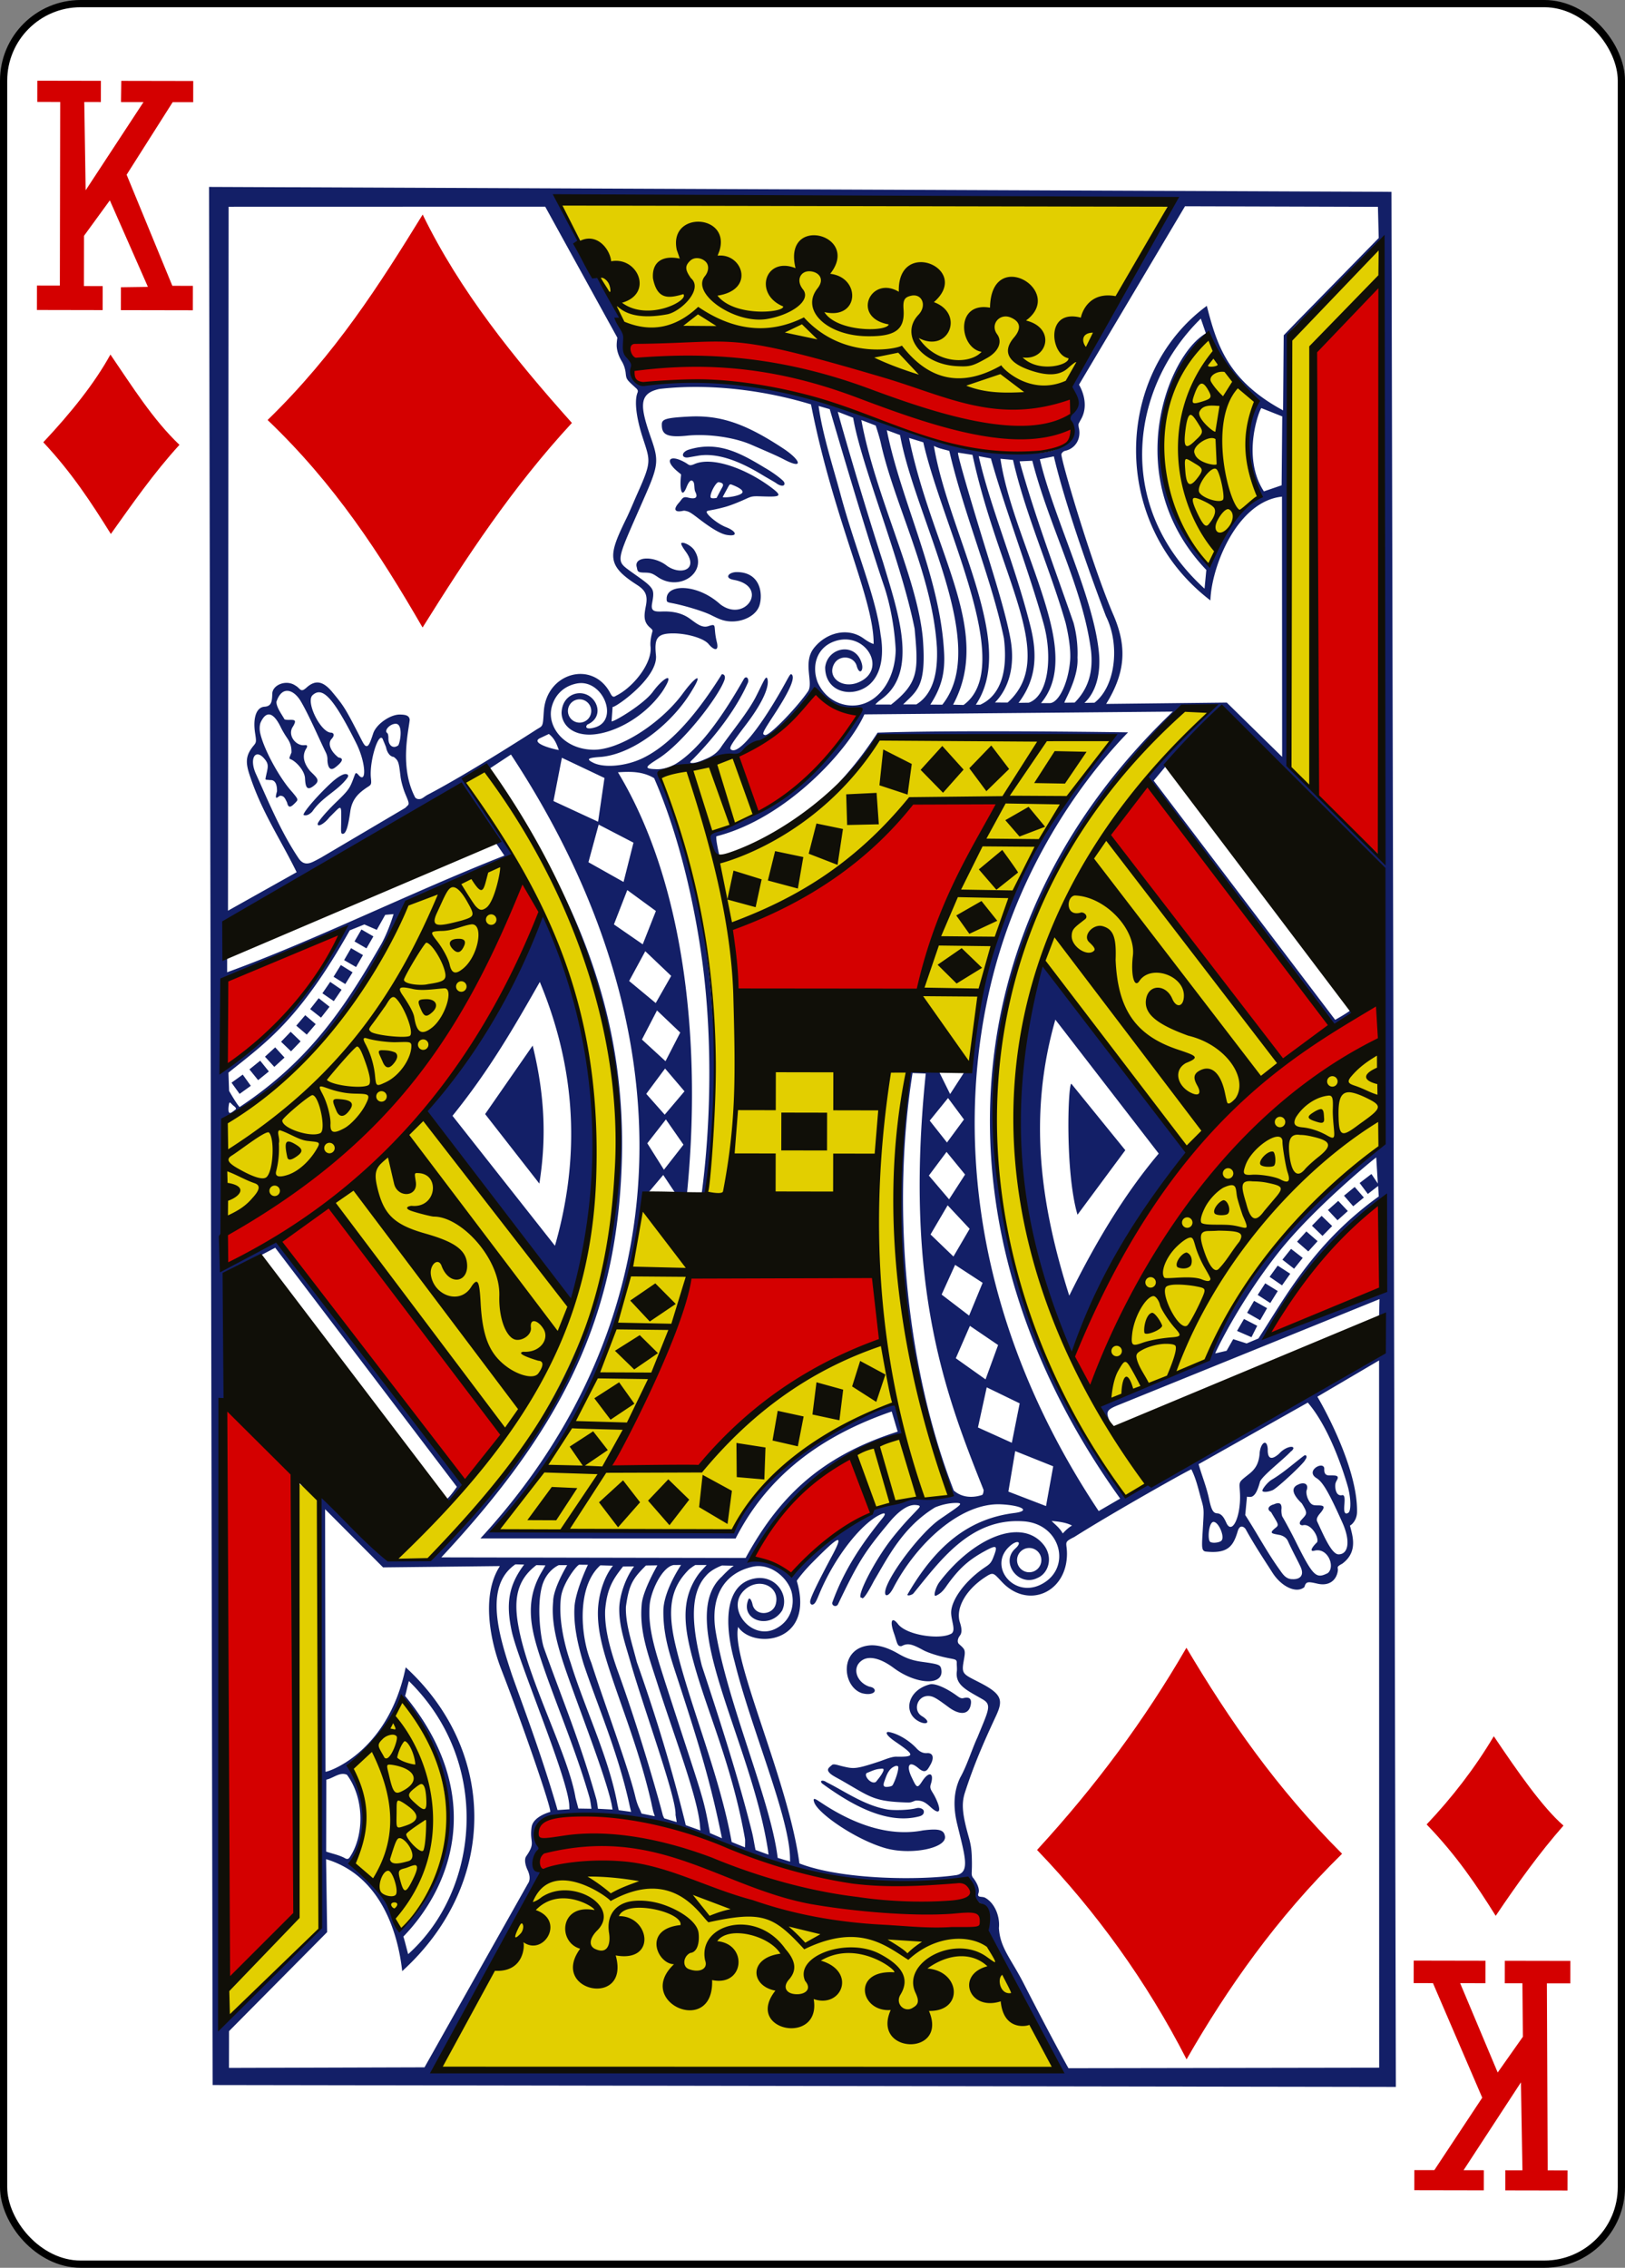
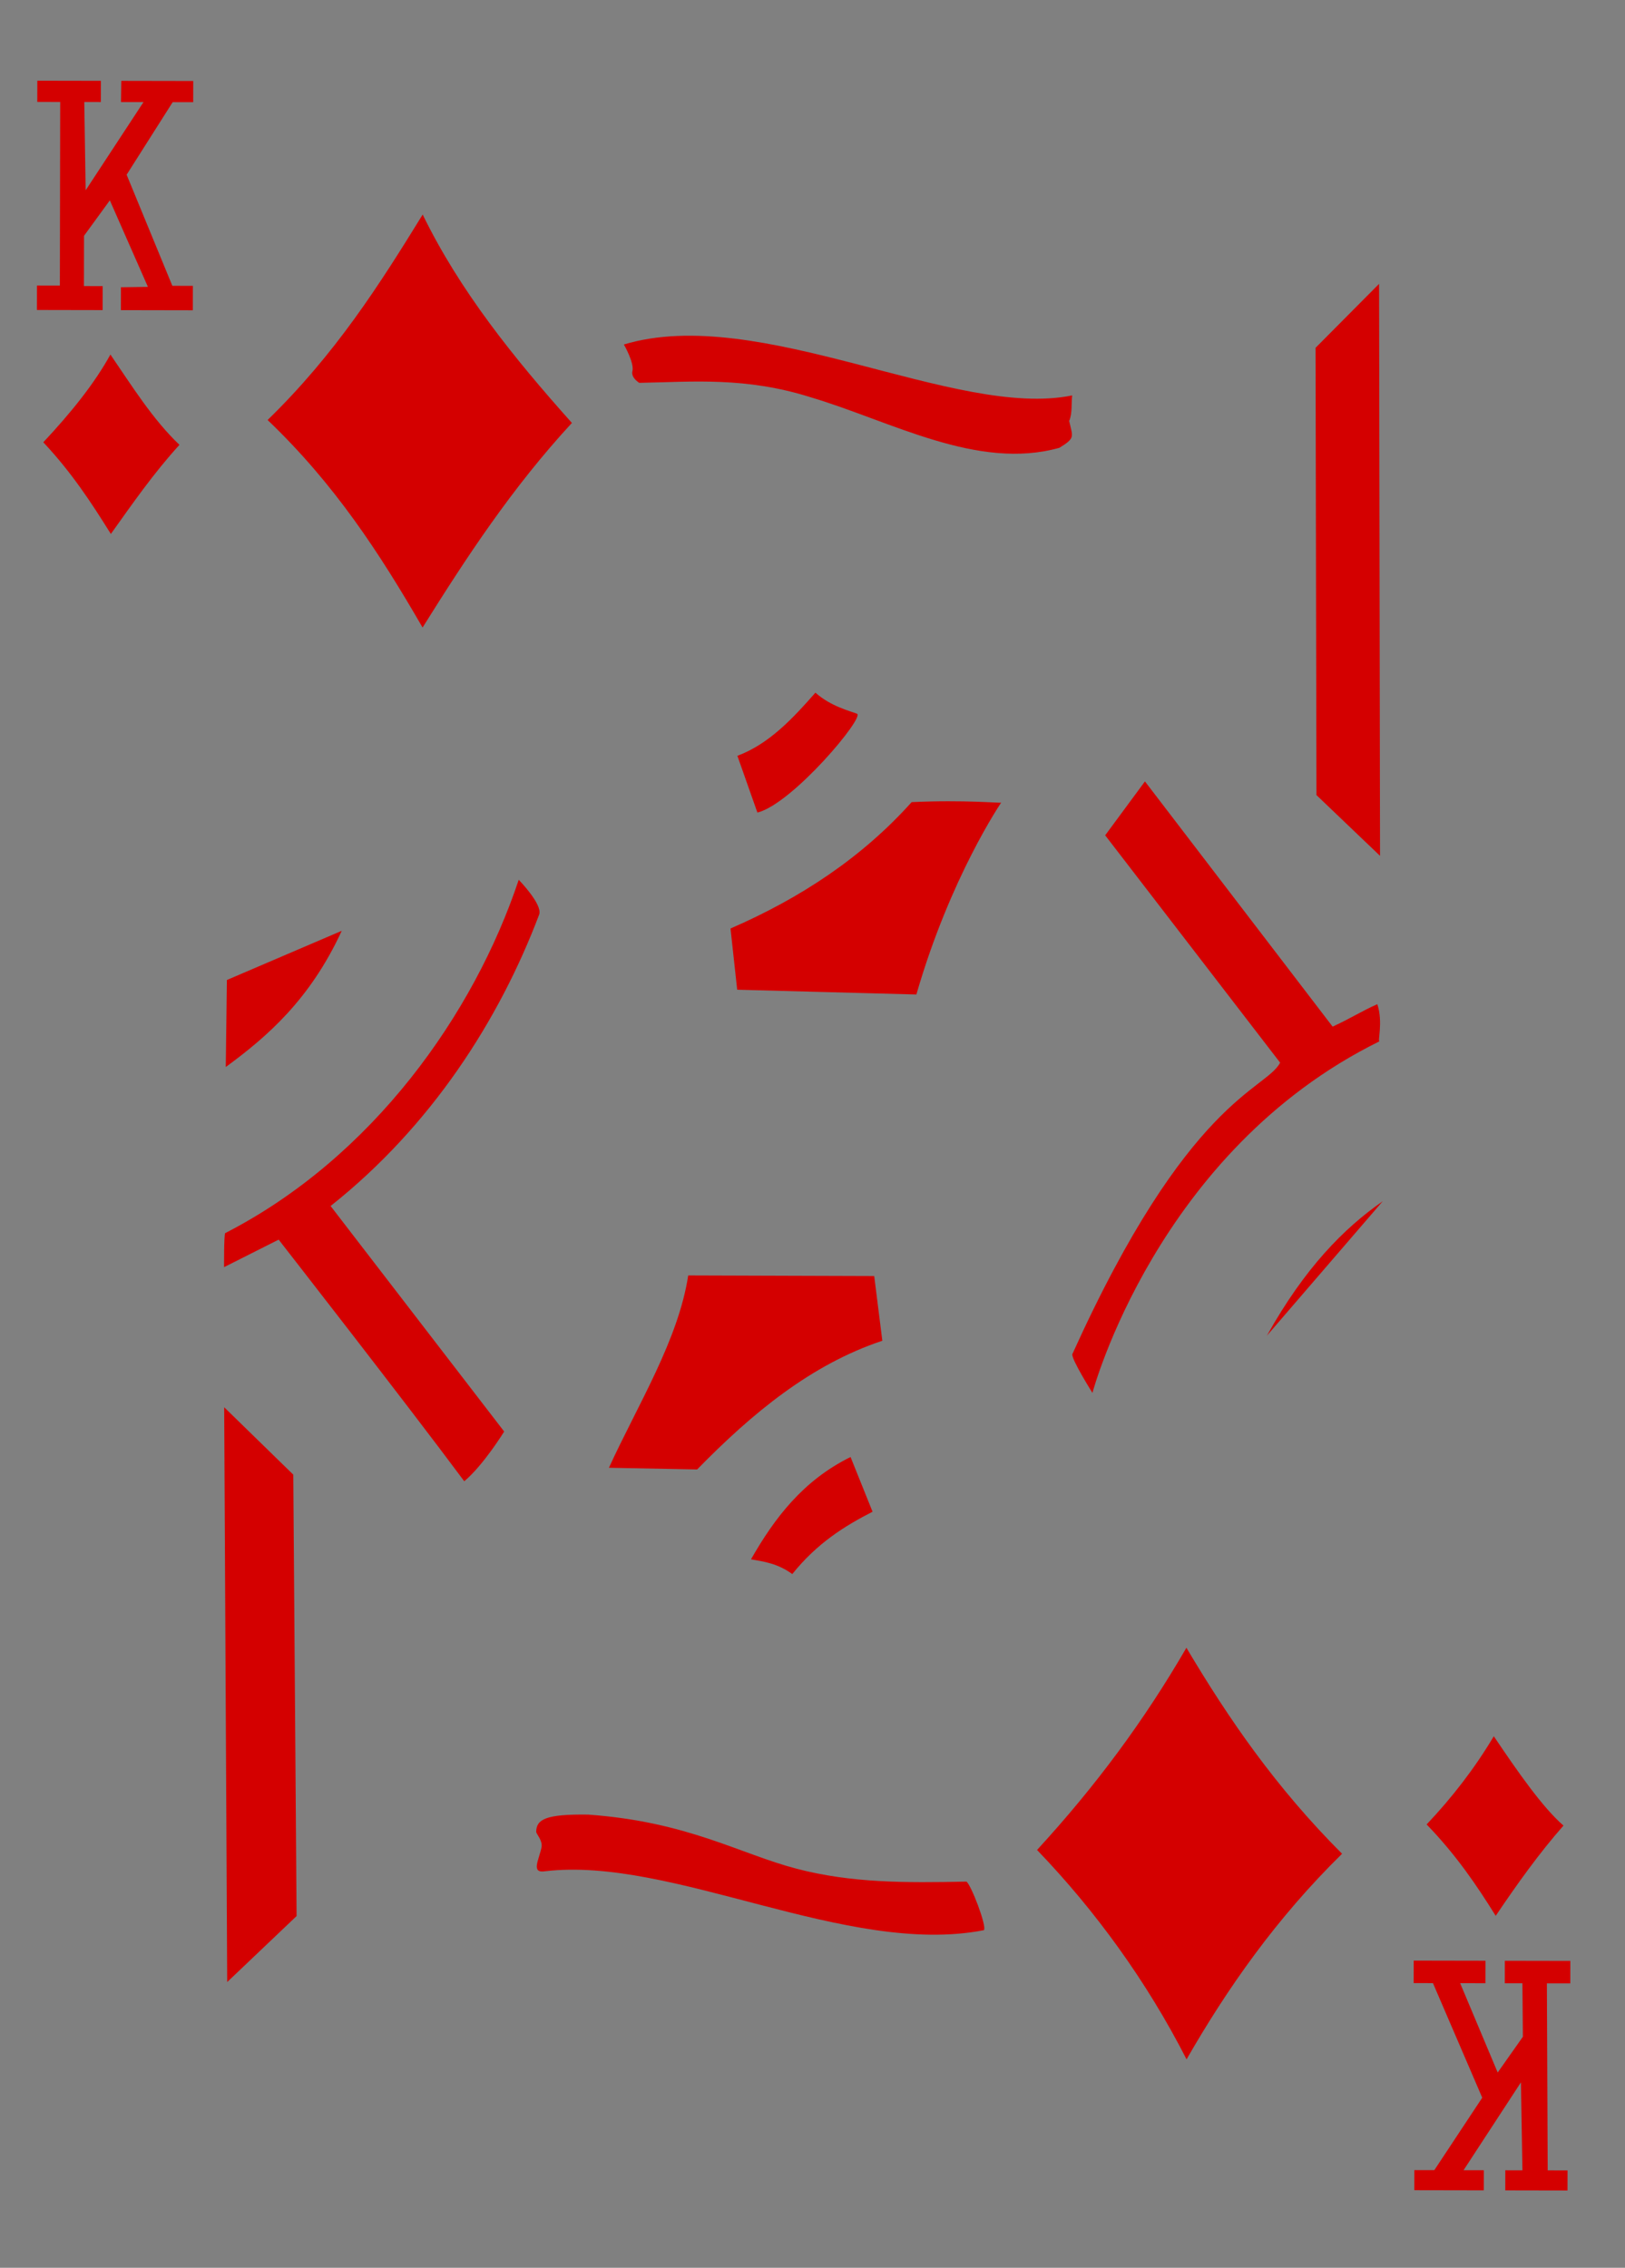
<svg xmlns="http://www.w3.org/2000/svg" width="224.225" height="312.808">
  <rect width="100%" height="100%" fill="#808080" stroke="none" />
-   <rect y=".498" x=".498" height="311.811" width="223.228" rx="10.63" fill="#fff" stroke="#000" stroke-width=".997" />
  <g transform="matrix(.154 .003 -.003 .154 -234.483 13.511)">
-     <path d="M1710.814 46.367l36.366 1699.404 1059.768-18.952-37.006-1696.674zm313.456 5.345c182.927 1.736 366.806-6.877 551.026-8.693l-84.5 154.796c-4.298 8.146-4.65 13.863-2.197 17.166 3.794 5.11 3.644 13.873-.415 19-1.738 2.2-2.52 3.62-2.632 4.922s1.077 2.698 2.058 5.027c3.472 11.118-4.845 19-13.632 22.744-5.893 2.51-19.08 4.33-28.84 4.04-61.177-1.822-181.968-51.364-231.435-54.52-34.445-8.965-78.676-4.837-115.15-2.125-6.886.536-5.963-15.553-5.963-15.553-6.69-52.967-45.09-98.506-68.32-146.817zm561.03-5.056l172.79-2.862 1.274 27.888-71.392 75.803-12.023 12.964.75 67.247c-50.032-25.756-60.47-57.403-70.14-92.246-81.77 62.585-83.288 196.412 8.373 263.675.212-29.925 21.968-89.102 62.285-94.176l4.674 232.985-50.536-47.647-108 3.312c17.296-29.207 17.294-52.162 5.294-79.043-20.2-43.906-51.948-144.382-49.644-144.084 0 0 .822-2.187 3.264-2.777 8.92-2.154 14.46-10.897 11.72-21.24-.544-3.337-.513-2.55 1.7-6.937 8.524-15.152-2.24-31.247-2.24-31.247zm-573.042 11.52l66.902 116.056s-.75 5.39-.35 8.54c.59 4.53 2.18 8.543 4.85 12.73 1.768 2.77 3.103 6.57 3.554 10.095.743 5.806.746 5.8 9.393 13.336 1.817 1.58 2.177 2.568 1.544 4.255-2.692 7.17-.784 21.697 5.095 38.98 7.425 21.827 9.238 21.508-3.35 51.098-2.626 6.18-5.787 14.422-9.207 22-15.595 33.517-17.932 42.575 10.15 59.8 7.906 4.85 10.272 9.135 8.495 19.103-1.4 7.842-1.624 12.842 2.2 17.182 2.485 2.814 4.7 3.245 4.128 5.46-.39 1.507-2.1 8.04-1.387 13.495 1.894 14.7-14.735 36.694-30.124 44.57-3.067 2.257-4-.416-5.812-3.46-16.58-27.88-56.4-15.76-58.475 17.878-.546 8.895-.202 12.742-2.46 14.67-.765.654-3.1 2.024-3.1 2.024s-59.22 40.02-96.975 60.72c-2.46 1.35-4.654 3.542-6.4 3.926-2.018.443-3.527.104-4.802-1.134-14.537-26.504-7.298-58.24-6.29-69.462-.373-3.963-3.778-4.624-8.895-4.594-8.664.052-20.977 9.058-23.542 17.293-2.182 7-3.58 11.533-5.672 11.54-2.1.006-3.174-2.783-8.57-12.726-11.225-20.687-12.95-23.303-23.313-35.25-8.267-9.53-15.193-10.7-23-3.345-5.428 5.107-5.323.75-10.063-1.698-8.202-5.373-20.3-.22-20.464 7.55-.137 6.52-.107 11.418-6.696 11.964-7.34.608-10.36 10.153-8.053 23.646 1.215 7.1 1.45 8.242-.683 10.89-6.956 8.637-7.78 14.534-3.66 26.35 11.742 33.68 28.3 56.2 44.006 86.737l-60.818 35.672-11.717-630.298zM2761.95 78.45l10.57 547.524-84.172-79.87-4.14-147.794-1.124-93.776c-.314-7.974-.31-41.93-.667-76.78-.746-73.015-7.267-63.873 6.06-78.12zm-160.535 68.5l4.795 13.136c-34.32 20.488-74.785 131.93 4.52 211.828l-1.267 16.775c-82.927-72.592-69.695-179.03-8.048-241.74zm6.212 15.518c12.333 24.348 26.257 45.854 44.95 58.84-9.522 23.904-13.336 50.155 4.128 85.16-11.698 6.7-27.808 24.182-44.172 59.726-62.544-61-50.454-151.23-4.908-203.726zm-456.33 54.467c34.08-.545 69.723 4.387 102.475 13.63 22.384 103.52 59.71 172.727 60.275 213.407 0 0-2.853-.427-9-4.686-15.034-10.456-34.42-4.13-44.617 9.695-9.666 13.107.616 30.918-4.32 38.55-9.35 14.235-33.587 40.678-37.74 39.89-3.02-.572-2.56-1.897 7.74-18.327 10.726-17.112 18.9-32.592 15.206-36.274-1.572-1.563-2.332 1.81-10.31 16.247-18.72 33.883-35.34 54.922-42.114 52.345-3.17-1.206-1.592-4.015 12.375-23.16 15.774-21.622 20.02-35.047 18.312-40.923-1.313-4.516-3.682 2.86-10.155 16.088-6.898 14-19.538 29.688-29.716 44.72-3.215 5.432-7.408 8.618-12.805 11.165-4 1.818-10.376 4.786-14.112 4.375-1.92-.212-.62-1.362 1.96-3.973 20.228-21.58 37.523-45.55 47.175-68.437 1.5-3.006-.8-7.207-3.29-4.036-14.936 27.396-35.8 61.615-58.84 76.956-4.946 3.288-12.42 6.134-19.215 5.684-11.476-.126-7.465-2.75 2.862-9.646 22.106-14.76 52.754-56.61 57.563-71.308 1.137-3.473-.232-5.423-2.435-5.145-17.878 29.755-41.61 62.568-69.628 76.615-15.098 7.572-34.27 9.35-43.795 4.9-6.98-3.26-5.264-4.457 6.998-5.468 29.493-3.435 63.617-31.778 80.24-61.425 9.748-16.424 2.772-12.57-8.412 3.305-19.1 27.095-57.48 53.425-81.598 51.823-24.382-1.012-38.733-19.64-35.89-35.872 1.72-9.82 8.495-19.92 22.066-23.018 23.242-5.308 39.164 31.375 17.936 38.72-7.23 2.502-10.028.75-7.447-2.213 15.715-7.2 8.34-26.113-5.054-27.82-8.427-1.075-18.07 4.757-18.25 17.794.415 9.708 8.578 19.063 24.62 19.006 19.02-.067 47.954-14.27 65.214-39.782 12.224-19.482.768-12.775-8.372.24-8.064 11.485-34.48 27.82-36.524 27.274l.676-13.076c.446 2.25 40.646-26.328 37.895-47.02-1.792-15.023.326-19.665 15.998-19.754 11.716-.067 26.68 3.78 31.102 9.078 4.556 5.238 9.585 6.827 7.214-2.096-3.848-14.483.41-16.957-7.968-14.05-5.782 2.007-11.027-2.57-16.932-6.61-6.496-4.44-14.646-6.247-24.324-5.728-7.23.388-10.5.01-9.466-6.834.73-4.827 1.576-9.218.126-12.348-2.357-5.09-11.51-10.23-21.876-17.585-12.24-8.686-10.012-9.25 14.7-69.05 10.372-25.11 10.327-30.223 3.52-48.507-10.757-28.89-12.573-40.505 6.552-44.904 10.845-1.44 22.04-2.252 33.4-2.433zM2260.6 231.85l10.017 2.667c.075.008 32.996 105.705 51.69 157.27 5.704 15.732 10.212 37.046 11.603 57.117 0 27.67-15.224 47.792-34.18 50.298-13.42 1.774-28.132-4.943-35.073-19.8-5.887-14.13-1.935-30.99 14.192-37.07 27.917-10.52 49.126 24.972 21.772 36.497-14.15 5.96-27.872-4.09-21.664-16.183 4.352-8.477 17.028-7.8 20.174.832 2.602 9.2 6.563 4.764 4.725-1.46-5.576-19.826-31.085-14.682-32.815 3.705.4 22.736 25.4 27.638 40.014 14.61 11.326-10.41 12.21-28.872 9.054-44.823-4.537-33.168-24.112-75.944-38.335-124.906-7.102-24.448-17.28-53.565-21.174-78.764zm396.615-5.812l18.846 7.075.65 61.686-15.776 5.748c-21.33-31.368-4.81-74.46-3.72-74.508zm-379.277 10.694l13.8 5.038c8.28 43.405 45.167 126.005 58.762 187.9 4.14 37.27 4.892 48.216-20.044 68.552l-.005-.28-13.685.242s-.064-.834 5.843-5.416c32.68-25.352 11.95-79.582-1.297-121.308-22.974-66.61-43.655-134.804-43.384-134.724zm-128.122 6.605a127.24 127.24 0 0 0-5.277.281c-20.67 1.476-24.043 2.862-24.03 7.363.025 8.477 3.565 12.175 22.77 9.756 16.62-2.094 40.8.065 57.537 6.923 19.104 7.824 23.64 9.67 30.516 13.057 17.263 8.505 14.12-.204-1.522-10.1-31.955-20.215-53.934-28.054-79.994-27.28zm149.31.365l12.96 4.678s3.58 9.975 4.903 15.697c13.508 55.357 48.683 117.26 53.817 182.204 1.276 21.29-2.027 41.217-17.476 51.098l-11.78.208c12.372-12.747 20.7-16.513 16.413-59.986-6.56-55.814-44.675-125.026-58.837-193.898zm23 8.627l11.95 4.165c14.996 74.813 84.76 185.76 42.565 240.63l-10.78.2c9.36-15.184 13.1-28.44 11.3-48.676-5.4-68.124-41.356-133.697-55.035-196.31zm20.025 6.554l12.848 3.68c18.69 75.737 87.562 199.173 40.644 234.476l-9.378-.085c34.628-67.57-20.88-135.882-44.114-238.07zm22.403 6.7c3.963 2.113 9.59 3.06 13.89 4.224 14.463 57.26 40.04 113.375 52.17 166.73 4.283 29.253-1.763 51.322-20.038 59.988l-3.937.07c16.09-25.25 12.418-56.673 2.997-90.536-12.67-45.54-36.602-95.465-45.08-140.476zm-201.326 4.553c-5.938.05-12.132 1.06-18.664 3.267-6.683 2.66-5.762 7.95.463 6.743l8.317-1.616c15.282-2.944 34.273 2.248 57.41 15.708 5.588 3.25 11.654 6.37 13.165 7.456 4.262 3.064 8.75 2.972 7.14-1-.644-1.59-9.59-8.274-17.473-12.506-16.872-9.797-32.544-18.198-50.358-18.052zm223.147 1.063l12.908 1.74c26.178 110.852 80.55 179.06 35.814 221.152l-11.373.2c12.215-12.926 17.484-32.92 12.945-56.362-4.633-23.93-17.7-61.813-28.59-95.135-12.612-38.63-22.793-71.304-21.704-71.597zm18.52 2.8l10.94 1.838c13.573 45.008 36.253 100.697 50.136 147.17 8.538 28.58 5.935 64.012-11.877 70.846l-9.215.32c14.857-20.6 16.654-41.815 9.22-69.08-15.26-55.962-37.72-104.638-49.205-151.093zm67.303-1.125c11.846 46.698 39.55 117.77 49.487 142.305 13.086 25.003 9.954 62.422-8.79 77.542l-8.995.346c10.69-10.356 14.122-27.54 12.078-45.25-5.777-50.056-42.5-118.972-56.296-172.158zm-47.797 3.063l11.266.833c12.13 48.85 34.882 96.144 49.972 144.953 2.845 11.027 5.392 24.513 4.64 34.486-1.576 20.908-9.933 37.525-17.526 37.66l-7.75.137c15.493-19.137 14.268-44.835 7.006-72.354-12.002-45.48-40.055-100.074-47.6-145.714zm-292.856 5.418c-4.687.107-4.693 4.4 2.9 10.825 4.652 3.93 4.276 2.6 4.06 5.148-.922 10.883.962 20.796 5.23 9.534 1.14-3.007 2.827-6.407 4.582-6.02 3.32.96 1.75 7.057 3.397 10.098 2.79 5.364-.05 6.74-6.628 5.18-4.734-1.122-4.956 1.434-7.824 4.733-5.02 5.775-4.127 9.154 3.722 7.248 1.295-.314 2.4.04 3.41.252 2.468.52 4.743 2.04 10.677 6.406 7.624 5.608 18.416 13.07 25.347 14.117 11.102 1.677 8.54-3.582-.59-6.897-7.822-2.84-17.604-10.935-17.61-13.223-.01-1.757 2.453-.758 16.386-4.852 6.045-1.776 14.52-5.66 18.09-7.383 5.894-2.842 6.176-2.825 15.486-2.71 15.856.193 18.265-.4 7.008-8.437-22.747-16.262-52.9-26.577-68.665-19.385-4.78 2.18-4.7.895-8.207-1.043-4.596-2.532-8.33-3.648-10.784-3.592zm321.414-4.172c16.622 59.678 47.675 112.862 56 169.6 1.944 16.237-.505 32.177-13.782 46.157l-9.12.317c-1.337.046 12.353-21.966 10.817-40.572.2-9.944-1.094-20.584-4.11-31.057-18.576-50.247-36.797-95.763-51.17-143.713zm-280.703 24.644c.088-.012.17-.016.25-.004 4.257.59 4.432 2.277 3.236 4.506-1.773 3.305-4.893 9.65-4.893 9.65s-4.29.922-5.19-.158c-1.59-2.225 3.886-13.614 6.598-13.994zm10.814 1.747c.47-.015 1.058.215 1.98.56 4.103 1.538 11.235 4.717 8.224 7.325-3.567 3.09-17.57 4.697-16.91 3.424l4.534-8.738c.962-1.857 1.388-2.544 2.174-2.57zm-42.037 53.156c-.362.027-.667.12-.902.266-.805.5 1.095 3.727 3.85 7.37 12.707 16.526-4.387 21.795-16.7 13.047-11.708-8.777-29.525-7.616-26.786 1.754.966 3.304.11 4.935 6.557 4.916 5.73-.017 7.215.277 12.443 3.72 19.99 13.16 45.193-5.374 32.384-24.544-2.418-3.62-8.298-6.717-10.836-6.53zm49.204 25.292c-7.173.127-11.606 5.556-2.595 7 32.187 5.195 11.256 38.842-11.675 22.1-20.716-18.047-47.99-17.437-48.085-4.37.01 3.288.164 3.397 5.013 4.225 11.403 1.947 28.468 6.816 35.025 9.977 3.855 1.86 7.906 3.588 9.007 3.842 13.677 4.7 30.993-2.027 34.24-13.533 2.972-10.53.085-29.61-20.93-29.24zM1789.67 496.17c4.297-.024 8.93 3.653 12.287 9.097 7.756 12.58 17.288 33.793 23.337 45.47 1.525 2.944 1.63 5.593 1.56 7.005.58 6.898 2.943 9.466 6.987 6.284 3.977-3.13 9.48-8.346 2.903-9.053-6.684-4.854-10.488-12.1-6.482-16.607 2.95-3.325 1.736-5.43-.69-5.52-9.247.027-23.5-27.228-17.12-33.266 8.62-8.147 18.49 1.582 39.844 42.147 9.4 17.915 10.18 37.7 2.214 28.028-2.692-2.423-2.133-1.153-5.102 6.685-2.232 5.892-4.1 8.7-12.85 17.417-10.656 10.615-17.08 18.967-17.292 20.777-.404 3.46 5.86.128 10.365-5.965 10.123-10.244 10.46-12.932 10.603.407.13 12.064-.453 14.28 1.72 14.16 3.384-.187 5.028-9.762 6.406-21.304 1.705-10.404 7.002-15.73 15.87-21.658 2.434-1.627 2.457-2.72 1.903-7.285-1.915-14.622 5.934-42.086 9.846-35.398.562 1.51 2.27 5.035 3.195 7.507.777 3.843 3.28 8.152 6.993 8.378 4.667 3.366 4.684 5.23 6.503 17.826.594 4.112 2.527 10.263 3.864 13.528 2.5 6.077 4.683 9.624 3.4 11.473-.826.914-2.58 2.64-2.58 2.64l-74.328 45.85s-5.84 3.364-7.957 4.297c-5.905 2.793-9.56.87-12.564-3.53-16.335-23.423-27.73-49.86-39.347-74.224-6.972-14.46-.57-24.218 8.3-12.617 3.452 4.51 1.78 7.452.257 16.31-.275 1.602 1.198.966 3.993 1.367 4.38-.55 6.564 3.33 6.52 9.98-2.602 9.572 1.138 4.362 2.943 3.855 3.473-.01 4.28 2.063 6.294 5.984 1.313 5.555 3.738 3.897 7.254.153 2.906-3.094 2.917-3.02-3.178-10.04-10.507-10.988-25.25-35.953-29.22-51.242-1.096-4.218-.784-7.608-.05-9.876 4.473-10.57 10.96-10.72 18.29 3.803 1.247 2.47 3.686 6.447 5.407 8.843 2.79 3.883 4.533 7.23 4.55 13.484-2 5.276-2.337 5.388-.518 6.073 4.515 1.693 12.626 9.653 13.113 16.896.494 7.357 1.81 11.246 7.527 6.774 6.52-5.098 3.67-7.052-2.954-13.325-6.97-8.002-7.504-15.038-3.558-20.972.628-1.98.338-2.53-2.165-2.243-7.913.907-15.797-8.995-10.422-16.725 2.457-4.517 2.14-5.665-1.445-5.725-1.868-.032-4.943.38-6.478-.448-2.42-4.352-7.422-10.406-7.46-15.433 2.187-7.11 5.72-10.023 9.512-10.044zm470.777-7.933c13.164 7.756 26.208 15.842 40.91 19.375-32.83 61.67-86.785 95.355-132.192 108.943 1.69 7.79 2.93 15.56 10.577 20.223-.278-1.177-3.875-14.99-3.19-17.853 62.58-17.16 116.833-79.72 130.424-111.725l276.217-7.875c-201.34 200.08-204.622 476.73-33.43 705.543l-19.018 11.556c-132.166-190.6-134.134-376.448-97.71-501.573 25.826-88.715 73.77-156.985 110.43-196.167 0 0-149.824.585-224.328 4.646-10.538 16.76-20.372 30.47-34.656 46.37 0 0 37.234-37.25 36.143-43.582 69.092-1.256 140.272-6.506 209.356-2.913-79.04 98.057-117.078 198.517-122.327 292.485-.04 12.21-.9 5.404-4.856 9.962l-12.4 20.003-10.58-20.38c-6.985-2.12-20.58 1.74-26.415-.253-26.17 127.232 5.236 279.68 44.38 378.838 0 0-9.293 5.423-20.857 4.744-12.69-2.584-15.72.96-26.632 3.377-12.55 2.618-16.947 2.68-19.68 5.91-1.52 1.797-4.28 4.318-7.425 6.1-30.48 11.686-65.743 54.107-65.754 53.512l-34.043-14.558c30.043-61.665 66.18-84.304 129.91-112.56l-6.45-27.203c-67.937 26.682-110.918 57.948-144.194 117.813l-210.52 2.465c67.423-79.456 119.586-198.428 123.893-290.544 1.14-17.947-1.216-9.288 6.615-14.775l12.205-15.06 10.038 14.45s7.24 8.89 11.587 1.296c10.283-128.53-5.572-274.602-69.2-375.494 10.956-.918 21.877-1.414 32.493 4.615 25.148 54.335 40.593 121.738 47.673 172.342 8.96 64.05 9.134 136.466 2.246 198.085l4.134.5c10.64-80.11 5.058-165.016-7.314-239.096-6.36-38.648-25.71-98.925-38.773-126.68-3.61-7.67-6.34-9.62-3.066-10.823 75.232-7.67 109.42-33.42 135.777-74.032zm-208.786 10.436a10.44 10.44 0 0 1 10.62 10.252 10.44 10.44 0 0 1-10.252 10.62 10.44 10.44 0 0 1-10.62-10.252 10.44 10.44 0 0 1 10.252-10.62zm566.38-4.682c-21.706 20.355-39.062 41.36-57.29 63.74 56.435 74.796 119.116 155.852 171.762 220.566 0 0 17.634-10.873 17.538-12.186-.05-.692-1.498-4.157-1.8-3.375-.732 1.836-14.268 9.722-14.268 9.722l-166.717-210.966 11.315-14.108c12.588-4.386 47.046-48.642 48.8-47.775 27.977 20.658 112.807 108.825 145.355 135.738l4.797 248.798c-3.143 10.013-91.22 49.94-151.38 194.17-31.21 18.218-65.966 28.338-98.172 44.27 0 0 8.496 12.854 12.603 16.343-5.15-10.633-6.065-12.665 5.1-17.436l232.87-99.75-.097 19.317-3.223 33.406c-63.138 40.49-116.72 57.937-203.528 118.86-6.25 1.57-11.194 7.685-17.797 8.128-230.265-326.564-91.2-578.127 37.4-705.55zm-730.557 29.8c6.126-.007 4.83 14.225 2.65 19.175-4.46 3.633-9.027.557-9.046-6.09-.01-2.168-.467-4.207-1.018-4.545-3.432-2.107 2.136-8.523 7.413-8.538zm137.23 6.455c5.225 3.823 7.226 9.002 9.22 14.183-6.976-.97-25.69-5.98-17.028-10.295zm-33.575 19.064c166.2 241.945 163.535 502.076-13.64 702.35l228.552-4.377c28.08-57.92 75.927-93.766 137.56-116.414l5.724 17.933c-70.867 24.138-106.258 62.7-134 115.758l-272.583 4.8c102.74-114.53 149.037-210.564 154.316-339.463 5.027-122.758-28.15-234.203-125.28-367.284zm45.668 2.007l38.5 17.355-4.964 39.28-40.32-17.73zm-68.64 12.213c209.6 305.216 125.875 523.987-33.925 707.646l-30.018 1.03-71.137-63.786 8.253 395.072-74.76 76.206c-7.615 7.595-13.63-3.76-13.63-3.76l-9.056-523.765 2.67-20.582-1.054-112.874 43.088-23.7 166.872 210.9s-6.38 9.774-9.39 11.543c-1.958 1.15-.476 3.038 1.174 2.792 4.57-.68 17.38-15.524 14.594-17.823-60.458-72.252-172.987-213.825-172.987-213.825l-45.383 24.71-1.788-129.676c1.61-8.516 8.01-6.354 12.228-10.217 52.148-34.832 88.587-76.868 110.82-117.41l12.442-22.88c3.475-5.896 12.03-24.288 16.992-36.024 2.774-6.56 5.706-14.5 6.853-15.467 31.554-10.893 64.608-26.15 96.248-39.892l-47.115-68.086zm-125.036 6.145c-1.723.005-6.07 2.074-11.9 7.555-10.765 10.12-24.894 26.683-24.884 29.787 2.953 1.007 5.52-.726 7.82-3.138 8.912-13.67 22.967-19.2 31.05-31.178 1.25-2.21-.125-3.088-2.085-3.026zm103.08 12.527l40.806 57.695c-82.877 34.52-169.44 79.706-246.297 109.3l-.326-18.497 11.63-33.43zm124.706 28.304l31.498 15.572-8.2 35.37-31.806-17.066zm26.78 58.13l25.982 18.232-11.2 30.077-26.153-17.322zm-208.925 25.597s-3.71 13.92-10.13 26.433c-30.77 55.714-60.967 105.275-124.39 148.968-2.48-2.13-9.7-14.237-9.7-14.237l-.913-16.33c33.54-27.932 62.55-48.514 106.2-129.52l12.967-5.542 11.208 4.615 7.293-13.568zm133.513-2.23c-28.468 63.264-56.427 128.49-102.684 178.215l132.125 177.728c40.187-127.84 22.333-246.676-29.44-355.942zm-162.014 16.55l-5.997 10.826 10.826 5.997 5.998-10.826zm-17.477 1.465c-22.44 52.646-56.796 93.452-102.31 123.168l-3.134-76.613zm8.493 15.446l-5.998 10.826 10.826 5.997 5.997-10.826zm263.592-2.4l23.636 21.65-13.38 24.584L2100.946 750zm356.323 4.557c-.026.01-.047.037-.06.064-38.613 127.703-24.205 248.777 33.71 353.366 26.292-68.922 48.06-115.12 100.463-188.927-33.826-42.704-130.813-165.932-134.112-164.503zm-628.772 13.128l-6.313 10.644 10.644 6.313 6.313-10.644zm178.515 11.664c38.383 87.4 36.536 166.827 18.166 235.966L1945.075 873.8c32.962-42.425 54.643-82.428 75.87-121.39zm-187.746 3.626l-6.787 10.34 10.34 6.82 6.787-10.37zm-10.022 14.804l-7.45 9.914 9.883 7.452 7.45-9.914zm303.23 5.057l21.2 19.4-12.7 25.884-21.494-18.967zm-314.99 10.372l-7.833 9.546 9.546 7.833 7.833-9.546zm671.944-9.077l94.91 118.094c-30.388 37.49-55.414 81.47-77.646 128.796-27.285-80.56-40.36-159.957-17.265-246.9zm-684.71 24.2l-8.403 9.087 9.087 8.403 8.403-9.087zm217 8.14l-41.38 62.146 49.777 61.287c4.644-33.734 5.132-72.807-8.398-123.434zm-230.585 6.07l-8.976 8.535 8.535 8.976 8.976-8.535zm-13.193 12.203l-9.486 7.98 7.98 9.486 9.454-7.98zm362.774-.057l17.794 20.064-17.315 21.278-16.89-18.33zm221.717-.256l11.85.228c-16.042 191.91 23.842 288.16 59.102 371.86 0 0-.02 3.38-1.14 4.396-5.468 1.992-16.562 4.235-25.627-3.455-47.497-115.983-59.946-259.664-44.183-373.028zM1756.49 840.56l-9.902 7.426 7.426 9.902 9.902-7.426zm742.317-6.287c-3.013.053-4.24 78.914 7.788 117.193l41.69-58.62zm-110.19 14.947l14.618 18.933-14.79 20.92-15.843-19.286zm-643.276 16.572c.714-.126 1.924 1.85 4.248 3.394 2.173 2.194 1.863 2.032-.492 3.978-3.682 3.043-4.805 2.583-4.82-2.072.253-3.834.507-5.203 1.063-5.3zm390.943 7.51l16.178 22.312-17.07 22.773-15.353-23.39zm251.935 24.183l16.98 19.954-13.887 22.467L2372.783 919zm384.953-2.512l1.88 23.314-5.9-8.428-10.418 8.28 7.546 9.65 9.09-7.35.728 9.395c-57.796 43.34-82.188 92.38-105.298 129.253l-10.482 4.654-12.097-3.6-5.7 10.508-10.175 2.586c-.313-.057 19.724-45.035 54.558-91.07 31.018-40.993 86.084-87.56 86.256-87.192zm7.425 36.406l1.964 82.978-104.052 42.32c26.373-46.81 57.676-90.37 102.088-125.298zm-26.205-9.633l-9.423 8.01 8.416 9.322 9.39-8.01zm-14.496 12.758l-9.072 8.38 8.754 9.003 9.07-8.443zm-349.77 10.767l20.118 20.68-14.028 25.095-20.907-19.353zm335.135 2.93l-8.5 8.995 9.628 8.925 8.5-8.995zm-13.376 14.207l-8.15 9.333 10.215 8.54 8.15-9.333zm-13.41 15.895l-7.547 9.822 10.6 7.908 7.546-9.853zm-300.628 20.183l24.967 15.593-11.542 29.583-24.984-18.343zm288.957-4.974l-7.07 10.19 11.29 7.427 7.16-10.534zm-10.874 16.07l-6.534 10.523 11.407 7.05 6.497-10.866zm-9.7 15.892l-5.997 10.826 11.803 6.45 5.995-10.95zm-8.712 16.406l-5.997 10.826 13.034 5.365 4.944-10.308zm-245.345 10.956l25.58 16.676-10.643 30.974-27.016-18.4zm367.07 23.808l12.426 633.254-278.283 5.88s-13.417-22.668-41.58-75.1c-11.925-22.194-21.84-31.536-23.154-49.255.858-10.435-4.165-22.168-12.787-26.78-2.895-1.548-7.66.468-6.134-4.017 1.677-4.937-3.867-12.392-5.372-13.97-1.734-2.808-.696-3.518-1.06-14.077-.352-10.206-.973-14.465-3.297-22.133-5.874-19.377-7.274-29.087-4.287-39.243 7.767-25.76 16-45.56 26.65-69.637 6.198-14.092 5.118-19.535-14.832-29.337-14.938-7.34-16.904-7.224-15.233-18.36.783-5.217 1.538-8.512.4-11.01-.693-1.52-3.19-3.62-4.648-4.825-1.96-1.617-1.44-5.034.49-7.604 1.895-2.52 1.848-6.074-.18-11.967-4.264-12.396 4.596-29.077 21.7-40.795 7.555-5.18 7.36-4.13 15.48 4.102 23.734 24.062 58.085 8.076 57.543-26.426-.17-10.754-3.82-10.05 6.262-15.3 34.087-22.544 104.14-63.69 103.693-62.59 4.774 9.31 6.454 17.303 9.547 27.367 2.67 8.628 2.354 9.297 1.712 26.193-.58 15.27-.975 18.824 2.63 19.738 20.46 1.887 24.994-5.417 28.675-18.665 1.59-5.853 4.87-4.728 6.93-2.3 8.02 14.003 18.1 28.536 24.745 38.476 8.295 12.693 22 18.836 29.01 12.646 1.41-5.015 2.64-5.19 11.694-3.3 10.98 2.293 17.102-3.943 18-12.007.362-3.217-1.973-3.044 3.827-6.32 14.337-11.008 8.54-25.593 6.207-34.396.197.464 6.144-3.77 6.132-12.047-.064-42.987-38.4-104.22-37.536-102.635zm-350.946 30.947l29.8 13.757-6.345 35.43-30.61-13.118zm287.843 8.047c17.37 19.438 30.263 52.128 36.99 73.452 3.323 10.623 3.92 22.803 1.152 24.546-2.733 1.722-4.054-.047-3.645-6.437.34-5.323.423-9.443-1.853-9.344-6.575 1.822-7.01-8.182-6.375-10.545.424-1.58 1.22-2.7 1.562-3.56 1.56-3.907-2.684-3.307-7.1-3.282-3.896.163-4.944-2.188-4.823-5.885-.185-4.095-5.596-3.2-8.627-.035-2.77 2.89-2.12 6.23 1.744 8.502 5.55 3.264 10.883 11.437 24.173 39.705 7.716 16.41 5.723 28.2-3.128 28.216-6.138-.074-13.582-16.753-19.578-29.034-1.55-3.173 2.13-6.816 3.412-8.562 3.317-4.515 2.777-5.913-2.26-5.9-4.717.014-6.712.468-9.658-5.3-1.11-2.17-1.943-5.497-1.604-7.63 2.317-6.458-2.702-7.92-7.502-5.368-6.06 2.653-5.92 8.098 3.548 16.846 6.17 9.73 4.59 9.075-.97 15.8-1.146 2.36-.406 3.784 2.098 3.776 7.164-2.326 15.237 10.507 13.173 14.99-2.173 1.95-8.084 8.974-2.274 7.54 11.802-3.434 19.326 13.803 12.445 19.815-10.326 5.4-12.824 3.82-29.435-27.954-5.16-9.867-11.344-20.458-12.1-21.54s-1.134-4.017-1.144-6.387c.596-5.812-1.9-7.084-6.896-4.692-3.767.972-7.126 4.143-2.283 7 5.765 9.553 7.77 11.072 4.74 13.575-6.898 5.695-3.867 5.416 3.996 6.837 3.856 1.085 5.842 3.027 6.94 5.378 4.21 9.02 11.612 21.717 12.368 24.317 2.49 6.626-1.743 9.696-7.615 9.51-6.137.256-9.033-4.544-12.092-8.632-11.436-15.313-19.745-30.538-31.445-47.953l1.24-16.493s2.996.594 4.653-.238c3.25-1.634 5.105-6.812 6.853-13.685 2.9-6 20.326-19.84 26.96-27.23 1.235-.844 2.26-2.22 2.26-3.04-.1-2.663-7.684-.748-12.6 5.098-7.255 6.674-10.438 4.485-10.35-3.88-.907-10.313-7.116-5.025-7.255 5.066-.67 7.982-3.353 12.883-8.85 17.44-10.375 8.6-8.66 6.438-7.963 18.112 1.212 20.36-6.356 37.256-11.695 26.242-1.896-3.912-4.115-8.354-8.713-8.473-3.257-.084-4.922-3.247-6.853-11.1-2.888-12.708-6.753-20.853-10.357-32.54zm-261.216 48.523l34.297 12.96-5.745 35.732-33.972-12.31zm259.736-1.302c-.228.02-.494.078-.778.2-9.467 7.42-18.174 15.71-28.52 22.132-3.88 2.385-8.356 8.454-8.355 10.055 0 1.56 4.682 1.44 9.21-.63 4.297-1.966 28.588-25.596 28.578-27.727 1.67-1.907 1.465-4.16-.133-4.03zm-311.97 48.762c8.053-.16 3.397 2.31-13.96 14.81-16.944 12.203-44.554 50.33-47.59 64.35-1.38 6.367 2.652 6.787 7.028-2 20.12-40.4 58.875-77.677 94.974-76.688 17.685.484 27.316 5.083 12.727 7.433-40.01 5.63-69.576 29.024-95.003 75.063 0 1.022 2.395.93 5.1-.872 23.492-29.777 49.855-69.13 97.43-66.823 34.313 1.46 44.77 42.05 16.562 56.467-24.592 12.567-47.988-16.568-27.737-34.453 6.575-5.808 10.792-3.384 4.483 2.546-13.537 12.726 3.72 34.663 20.336 25.927 10.127-4.455 14.002-19.13 4.815-29.996-20.436-24.17-63.2-4.764-92.515 35.388-3.074 4.225-5.64 13.326-3.002 12.305 4.626-2.002 7.377-5.706 10.046-9.866 10.455-15.05 18.557-22.653 32.93-30.898 11.102-6.37 11.814-5.225 7.818 5.55-1.683 4.54-3.07 6.063-7.375 8.944-18.06 12.808-29.12 29.735-29.385 40.4-.193 7.787 5.68 17.85-.46 20.043-10.384 5.13-39.018 1.6-46.9-8.11-5.67-6.985-7.747-2.845-3.38 8.592 2.884 7.554 2.842 11.853 6.976 11.004 5.198-2.87 8.813-2.283 19.09 3.1 4.953 2.595 13.696 4.943 19.016 6.072 9.7 2.058 11.702 1.08 11.563 5.266-.042 1.283.462 4.88.22 7.153-1.346 12.62 9.243 16.718 23.72 24.742 8.46 4.69 5.242 9.724-4.028 33.858-4.847 10.93-8.893 25.59-14.917 36.706-5.592 12.47-5.85 26.016-1.833 41.383 7.456 28.517 12.718 42.983.37 45.782-31.806 5.388-102.255 6.434-140.97-7.67-11.14-73.642-65.194-182.244-59.008-210.68 13.694 19.876 69.536 13.568 51.698-42.356 0 0 4.46-6.938 13.4-16.333 23.057-24.23 28.78-28.27 18.003-7.1-8.287 16.276-18.846 37.5-19.02 41.592-.138 3.252 2.408 3.962 4.337 1.33 1.43-1.95 3.084-6.657 4.54-10.238 13.413-33.003 36.813-62.955 53.173-70.355 4.213-1.906 4.032.05 1.16 3.7-18.97 24.476-33.39 47.055-43.41 76.372-.416 3.012 3.87 4.192 5.18 1.315 17.522-38.45 22.81-47.2 44.693-74.456 8.603-10.714 16.683-16.186 23.226-15.725 5.66.4 4.002 1.357-1.126 7.02-3.917 4.326-9.712 10.35-19.043 22.527-16.456 21.475-32.777 56.234-26.577 54.32 1.125 2.85 6.273-6.4 10.608-15.22 11.936-20.87 24.517-48.39 53.414-66.848 6.057-2.633 12.7-4.2 18.59-4.37zm-564.857 16.626l52.94 51.074 104.616-3.2c-16.783 27.12-6.834 68.523 3.104 92.647 19.483 47.292 48.196 125.43 46.2 126.61 0 0-15.147 4.18-16.352 13.853-1.786 14.338 4.395 13.166-4.32 26.236-1.96 2.94-.57 8.402 1.662 12.723 1.476 3.17 2.916 7.956.332 11.746l-89.392 166.29-175.145 3.935-.58-32.932 86.138-90.346-2.215-65.315c48.088 13.375 65.386 62.44 70.132 98.934 85.018-80.38 80.787-199.06-2.176-272.098-14.527 79-71.246 96.364-70.026 94.782zm650.907-2.142c5.604.305 13.175 1.072 18.35 3.74-3.435 2.14-5.86 4.656-8.124 7.238-2.89-4.924-6.715-7.574-10.226-10.978zm145.05-1.997c4.66-.098 10.618 13.436 7.39 16.685-1.82 1.83-7.81 2.617-9.98 1.3-2.784-1.988-1.662-17.896 2.59-17.986zm-164.62 26.565c6.005-.106 10.96 4.676 11.065 10.68s-4.676 10.96-10.68 11.065-10.96-4.676-11.065-10.68 4.676-10.96 10.68-11.065zm-459.936 23.62l7.846.05c-13.92 19.3-15.552 35.75-10.078 59.437 6.156 26.654 51.282 126.448 54.57 154.092.15 1.25.334 4.776.334 4.776l-10.642.907-1.195-3.948c-15.795-49.875-31.3-87.853-42.194-116.9-10.89-31.336-27.532-77.79 1.358-98.414zm57.307-.824c.074-.01.135.008.188.028l7.53-.07c-.275.17-10.824 23.87-11.36 38.144-.608 16.18 3.61 33.718 9.276 51 13.316 37.37 32.573 78.915 43.702 126.186.13.55 1.34 5.133 1.34 5.133l-11.18-1.303-1.316-5.51c-8.44-41.602-30.684-84.57-44.22-125.427-6.894-18.56-11.862-41.434-9.824-59.023 1.437-12.408 13.57-28.877 15.863-29.16zm91.08-1.513c-7.758 12.5-14.746 28.095-15.042 40.24-.062 22.586 6.852 41.53 13.772 61.36 21.307 61.057 31.7 93.286 42.675 142.363l-10.83-4.403s-.467-2.76-.72-3.55c-6.287-30.742-6.6-28.045-42.165-131.183-8.345-24.758-16.263-46.457-15.157-67.212.126-11.814 10.017-35.378 20.843-37.436zm12.904-.228l10.03-.177s-5.42 5.945-6.982 8.156c-17.09 24.6-11.56 50.593-2.312 81.522 12.726 42.557 35.704 89.997 48.43 154.982.235 1.203.132 7.5.132 7.5l-12.02-4.6c-11.9-59.58-39.747-121.082-53.59-174.613-8.14-31.432-6.334-51.42 10.88-68.92 4.33-3.468 5.433-3.846 5.433-3.846zm-122.38 2.503l7.5-.132s-12.176 20.814-11.952 32.935c-1.713 21.738 6.566 45.574 16.028 70.54 14.542 38.37 33.686 84.742 39.746 109.222.238.962 1.063 5.357 1.063 5.357l-13.104-.456s-.79-5.938-1.622-8.66c-16.042-52.586-31.362-86.512-49.568-134.46-2.755-7.257-7.458-36.062-2.844-54.865 3.622-14.76 14.752-19.482 14.752-19.482zm-20.1.386l8.096.076s-1.178 2.22-4.18 7.575c-14.294 26.996-7.246 51.283 2.382 78.314 12.847 36.067 32.794 80.032 45.5 121.747.717 2.352 1.76 9.47 1.76 9.47l-11.688.05-2.698-9.423c-7.26-38.748-43.923-102.9-54.035-152.04-5.534-26.357-1.47-42.813 14.862-55.77zm108.39-1.913s-12.378 22.36-13.327 34.71c-1.86 24.214 6.16 44.094 15.415 71.208 15.966 46.778 38.3 101.603 40.65 126.802.078.83.444 3.9.444 3.9l-13.237-4.455-.906-3.547c-12.272-45.456-26.63-90.69-45.756-141.62-4.8-17.212-11.005-34.507-10.748-49.38 2.32-19.897 5.603-25.31 17.22-37.278zm57.867-1l10.596.032s-3.134 1.753-10.545 9.938c-41.112 38.92 28.587 145.533 45.958 243.415.2 1.05.74 4.738.74 4.738l-11.728-3.98c-1.19-4.87-2.123-10.807-3.566-16.127-13.555-49.954-31.37-101.25-47.71-147.775-9.306-33.946-13.016-63.924 2.32-80.99 4.795-5.887 13.933-9.247 13.933-9.247zm-108.95 1.985l11.285.113c-7.972 10.364-12.473 26.37-12.662 40.542-.14 16.76 4.628 32.97 10.448 50.105 11.936 35.145 28.767 73.274 40.7 120.77.682 3.147 1.24 5.163 1.553 6.536.497 2.178 1.818 5.625 1.818 5.625l-11.946-2.165s-1.283-3.07-2.114-4.682c-1.247-2.42-2.4-5.514-3.445-9.222-6.204-24.777-28.417-80.854-42.034-120.215-10.685-24.766-14.246-68.32 6.396-87.408zm140.83-2.048c14.418-.785 27.68 11.226 30.967 22.676 3.2 12.162-.38 26.015-13.7 33.06-21.6 11.423-45.58-17.53-28.667-34 12.82-12.482 32.263-3.755 28.34 12.002-2.528 10.257-18 11.188-20.737.928-.76-3.417-2.543-6.812-3.743-4.903-7.683 18.964 19.418 27.304 30.3 9.592 6.388-14.155-6.563-32.014-25.096-28.25-25.4 5.162-27.773 37.566-16.52 75.116 15.82 59.386 52.46 138.986 53.048 175.8.01.486.16 1.997.16 1.997l-11.245-3.146-.177-1.153c-7.615-51.31-47.32-135.784-59.432-201.045-5.276-29.76 5.968-51.628 32.013-58.01 1.507-.37 2.997-.592 4.49-.673zm-110.6 2.42c-7.66 10.624-12.51 26.473-12.555 37.727.054 16.483 6.25 32.422 11.437 49.493 13.11 42.152 43.364 119.88 42.568 134.55.328 1.568 1.207 6.417 1.207 6.417l-11.213-3.115s-.456-.696-1.33-2.696c-3.974-14.478-22.758-76.48-43.52-130.002-8.005-21.527-12.012-38.336-11.744-52.707 1.26-19.843 6.788-28.216 15.276-39.4zm213.644 66.49c-28.884 2.16-25.48 37.358-7.46 43.013 6.44 1.653 10.173.06 11.165-1.353 1.13-1.608-.2-4.012-4.425-4.548-12.226-3.777-16.822-18.008-5.95-24.204 5.938-3.247 15.546-1.396 27.243 6.95 20.9 14.914 46.204 15.427 42.632.03-.867-3.736-2.493-4.21-17.64-6.002-12.3-1.454-17.9-5.237-23.302-8.028-8.512-4.4-15.975-6.155-22.263-5.858zm-413.357 40.08c75.983 71.63 66.93 186.16 4.128 244.528-1.394-4.598-4.383-15.87-4.68-15.545 47.108-50.78 68.267-133.033-2.68-215.705.366.314 1.438-6.082 3.235-13.278zm468.18-6.323c-.706.028-1.323.116-1.87.314-19.25 5.632-22.924 24.82-10.24 32.467 7.775 4.687 13.63 1.627 3.96-4.04-8.29-4.857-4.476-18.07 5.463-18.1 4.344-.012 7.335 1.822 18.52 9.768 9.206 6.54 17.776 6.923 19.558-2.19 1.064-5.437-.79-7.81-6.55-6.292-2.547.672-4.075-.8-7.588-3.148-7.812-5.224-16.314-8.98-21.252-8.783zm-475.61 22.708c68.7 76.96 48.533 158.846 3.973 207.4-13.115-36.568-44.08-58.98-44.08-58.98 11.064-25.75 17.46-52.554-4.672-85.868 19.715-18.458 35.97-38.645 44.778-62.55zm437.967 20.807c-3.16 0-2.08 3.026 5.456 8.092 17.96 11.757 19.515 13.9 2.31 13.93-4.364-.18-11.14 3.03-14.987 4.4-22.318 7.885-23.414 7.308-34.2 4.98-3.595-.772-7.252-2.21-8.796-.75-2.387 2.253-5.082 3.763-1.97 7.005 2.268 2.364 6.443 4.126 11.53 6.923 26.332 14.474 28.763 18.008 59.425 18.267 3.51.03 5.283-1.82 7.343-1.88 5.004-.145 7.648 1.03 12.787 5.556 9.41 8.29 9.737 2.138 4.032-8.854-2.992-5.764-5.543-7.105-4.204-11.553 3.052-10.14-1.586-12.065-7.46-3.025-4.398 7.074-4.913 6.92-9.35-1.992-5.87-11.124-3.297-16.352 5.432-9.19 6.616 5.427 8.206 1.277 10.665-3.157 3.232-5.83 2.635-11-3.3-10.443-3.42.32-6.645-1.2-9.386-4.085-5.372-5.656-15.605-12.692-25.317-14.212zm7.9 30.24c.71.026 1.205.306 1.456 1.037.124 3.696-2.282 11.295-4.293 15.297-.635 1.778-1.772 2.02-3.365 2.372-5.355 1.088-5.76-.568-4.85-3.915 1.88-5.174 3.38-12.515 10.273-14.746a4.86 4.86 0 0 1 .781-.045zm-13.61 2.803c2.172-.198 2.26.705 1.423 2.694-1.492 3.358-4.167 6.558-6.15 9.204-4.258 2.86-11.42-5.53-8.358-7.79 4.297-1.787 7.52-3.605 12.026-3.963.4-.074.75-.115 1.06-.144zm-482.233 14.074c1.16-.02 2.346.2 3.575.687 16.682 21.706 16.162 55.2 3.837 73.944-.92 1.4-1.877 1.666-3.48 1.155-5.502-3.127-12.44-4.2-17.64-5.97l-1.136-64.396c5.3-1.22 9.82-5.343 14.844-5.42zm429.463-2.328c-1.243.078-1.746.934-.143 2.534 24.063 16.773 57.108 36.123 87.13 27.873 2.758-.65 4.963-2.202 4.38-5.047-.363-1.772-3.455-3.253-6.76-2.32-6.883 1.947-20.14 2.416-25.6 1.64-20.8-3.038-39.352-15.978-55.423-23.463-1.198-.882-2.618-1.28-3.585-1.218zm-6.647 16.526c-1.063-.03-.962 1.028-.26 3.005 3.52 9.9 37.55 32.513 64.242 39.716 22.916 6.185 55.555-.87 53.46-11.664-1.094-5.63-5.263-6.906-19.775-4.808-31.924 6.8-62.99-5.764-86.646-19.912-6.377-3.86-9.653-6.3-11.02-6.338zm-209.54 17.325c13.988-.414 27.88.478 42.93 2.712 29.277 4.465 63.268 12.91 92.123 25.66 48.962 17.4 110.367 30.403 162.23 27.58 12.674.128 35.55-1.355 39.955-2.893 11.523-2.798 14.765-.397 17.78 13.907.54 3.114 1.522 4.003 5.587 6.652 6.22 4.053 5.267 8.186 4.683 17.39-.49 7.742 4.256 12 23.6 46.247 22.016 38.976 43.62 84.337 43.62 84.337-186.903 3.17-365.336-.618-556.465 8.695 16.48-41.08 62.075-115.445 90.42-174.988-7.427-18.037 1.295-21.28-2.463-25.52-6.13-10-2.085-24.225 10.44-27.637 8.748-1.163 17.167-1.89 25.56-2.14z" fill="#131f67" />
-     <path d="M1950.018 1727.99s59.062-124.9 84.213-162.45c36.298-47.72 205.07 16.844 288.712 32.242 33.99 5.933 112.457 1.485 112.457 1.485l67.722 117.14zm-129.662-138.44l-9.4-385.415 19.388 11.627 11.227 387.107-81.483 80.822-.866-23.24zm49.39-44.87c19.04-40.082-3.855-88.215-3.85-88.196 11.5 2.623 42.342-58.493 45.208-56.795 49.89 59.027 59.93 148.115 1.24 204.47-15.74-38.176-42.402-59.484-42.596-59.48zm31.64-273.262c36.436-38.575 65.34-68.63 94.002-111.584 2.347-3.494-160.176-202.597-157.766-206.18 24.043-27.534 56.563-48.027 81.56-81.203 0 0 133.374 168.348 136.347 166.795 12.266-53.637 21.085-102.156 17.58-157.933-10.564-142.676-73.14-229.03-73.582-227.303-18.32 131.582-217.642 333.912-257.827 320.455l-1.843-91.694c2.496 4.546 127.063-83.39 158.31-197.25 2.245-8.18 99.524-41.213 98.818-42.398-4.326-10.56-48.193-70.35-48.193-70.35s17.146-8.358 19.066-8.363c56.696 68.002 100.162 158.14 115.934 244.422 18.928 92.9 33.195 267.92-150.327 462.577zm556.04-251.012c-30.848-90.255-31.708-184.246-19.418-250.1 18.42-119.26 92.062-205.72 151.186-271.702l26.145-.45-41.855 44.87c-19.125 22.738-46.576 69.95-46.576 69.95l159.57 201.12 88.564-20.784s-1.072 91.248 1.684 91.2c-68.085 58.41-116.828 111.048-151.002 195.002-21.705 8.465-93.584 40.97-93.584 40.97-34.58-7.81 98.518-224.837 72.42-228.014-10.88-8.656-132.44-166.733-134.75-166.36-51.778 168.54 4.723 343.578 103.187 464.788-10.806 7.274-20.6 12.962-19.724 11.285-42.257-56.494-79.603-124.176-95.85-181.774zm-286.42-79c6.34 9.444 30.31-205.108-45.645-375.17 6.847-5.382 66.81-17.953 66.81-17.953l17.1 51.018-40.738 18.103 8 23.915c31.59-16.017 100.188-40.05 141.39-111.304l210.603-5.12c4.285.283-41.273 45.5-83.637 136.187-19.35 41.418-34.385 94.833-36.612 157.23-.44 12.33-48.21-57.08-48.21-57.08 10.55-59.545 40.536-118.508 70.415-177.474 0 0-47.473-1.86-80.59-.305-50.532 57.216-82.316 87.462-159.528 115.723 29.934 90.253 204 130.815 165.315 123.2-7.905-1.716-16.38 83.745-6.344 179.696 2.965 76.8 46.57 204.17 48.006 203.114 0 0-27.448 6.692-29.736 2.312 4.627-1.198-40.817 11.162-40.817 11.162l-17.17-47.45 43.818-21.105-7.62-26.82c-.173.02-96.962 31.166-143.126 116.89l-213.145 4.007c80.63-90.646 112.6-179.458 128.395-296.407 17.495 2.82 53.062-6.37 53.062-6.37zm510.62-779.315c26.405-22.9 79.164-82.25 79.164-82.25l1.23 29.9-59.927 64.563 7.537 391.955-21-19.428zm-25.682 143.96c-10.902 5.43-32.36 31.58-42.296 60.713-71.84-61.938-44.763-178.573-6.473-203.43 11.68 25.157 44.806 58.197 44.04 57.504-7.007 26.68-12.262 53.714 4.727 85.213zM2025.108 53.98l545.474-8.67c-30.033 61.8-57.704 111.834-89.7 172.727-16.84 21.06-390.878-60.152-392.473-51.376z" fill="#e2cf00" />
-     <path d="M2825.265 1818.966l-.318-17.997 17.916-.316 41.645-65.698-46.142-101.703-17.28.305-.356-20.15 64.294-1.135.356 20.15-22.658.4 35.182 79.316 21.934-32.438-1.35-47.862-15.786.28-.356-20.15 58.68-1.036.356 20.15-20.97.37 3.985 167.41 17.777-.314.318 17.997-55.74.984-.318-17.997 15.342-.27-2.886-78.705-49.837 79.635 18.133-.32.318 17.997zm-206.252-113.183c-36.97-68.988-83.974-131.282-137.577-184.87 51.4-58.157 94.055-118.22 130.254-183.644 39.61 63.8 82.95 123.908 143.026 181.727-57.495 58.63-100.334 122.24-135.703 186.786zm-860.62-52.46l-12.722-514.605 63.065 59.135 10.657 395.175zm1071.54-162.06c22.16-24.323 42.205-51.216 58.626-80.152 21.85 31.163 45.008 63.03 63.97 78.786-20.77 24.502-40.322 52.83-59.132 81.994-17.3-26.58-36.06-53.347-63.464-80.628zm-788.8 57.308c-12.798 2.184-5.744-9.823-3.6-21.157 1.195-6.315-4.997-12.127-5.003-14.05-.033-11.175 8.253-16.038 46.188-16.267 89.527 4.626 136.258 32.434 187.784 44.836 49.343 11.877 98.028 10.76 152.207 8.555 4.007 2.217 19.2 39.382 16.565 43.176-122.186 26.325-280.235-60.93-394.142-45.094zm216.283-270.403c-13.084-9.132-25.24-10.652-37.258-12.473 20.375-37.357 45.245-71.513 87.403-93.355l20.656 48.614c-24.788 13.3-49.074 29.043-70.8 57.214zm-260.548-122.596s-17.822 30.324-34.884 45.222c-52.71-68.134-170.446-213.102-170.446-213.102l-48.423 25.6s-.695-28.455.374-30.466c130.766-70.33 219.047-200.452 256.798-321.507 0 0 21.63 21.305 18.997 30.527-34.007 95.564-93.343 191.844-181.81 264.828zm162.116-142.963l166.605-2.704 8.4 57.784c-63.417 22.502-115.295 67.1-163.632 118.478l-79.045.018c24.906-57.22 59.883-115.437 67.673-173.576zm612.5-254.88c5.678 16.233.56 33.942 2.616 33.167-197.814 102.212-251.017 319.827-251.017 319.827s-19.475-29.66-18.692-34.314c99.238-231.392 168.222-239.447 181.058-264.613l-160.685-200.532 34.683-48.955 172.367 216.286c16.612-8.01 26.045-14.64 39.67-20.866zm-93.154 298.73c32.766-61.454 67.05-97.446 101.398-122.4l-.272 80.345zm-937.176-222.395l-.507-77.934 102.01-46.05c-27.328 62.453-65.322 96.335-101.504 123.984zm456.706-78.138l-7.045-54.697c61.92-28.32 116.406-65.694 160.03-116.303 47.77-3.14 80.484-.477 80.213-1.122.082-.098-44.303 67.53-72.615 173.273zm506.836-584.812l55.785-58.392 10.83 512.126-58.008-53.282zm-491.82 425.844l-18.918-50.46c28.16-11.123 49.212-34.642 68.8-57.9 13.768 11.892 31.335 15.854 37.448 18.08 8.345 1.795-56.04 81.934-87.33 90.292zm-445.53-342.93c59.782-60.436 98.203-123.742 135.3-186.66 34.714 67.898 84.275 126.96 137.294 183.966-52.568 59.204-92.187 122.305-130.18 185.796-39.598-65.516-81.152-126.858-142.425-183.1zM1628.93 358.8c-18.026-27.688-36.167-54.327-62.1-80.916 24.315-26.962 44.9-53.624 58.585-79.732 20.013 28.05 39.063 57.384 63.413 79.65-22.872 26.087-41.137 53.62-59.898 80.998zm470.67-144.52s-7.16-3.977-6.484-9.77c2.214-7.528-8.003-24.303-8.007-24.302 120.31-38.83 298.264 61.324 402.418 37.76-.744 7.315.612 16-2.23 22.933 3.55 14.57 5.885 15-8.24 24.184-73.076 22.076-151.258-20.868-223.367-40.785-58.85-17.4-106.303-11.864-154.1-10.018zm-540.813-54.727l-.386-21.878 20.532-.362-2.902-164.432-20.532.362-.335-18.99 56.942-1.005.335 18.99-14.847.262 2.77 79.035 50.263-79.97-20.14.355-.103-18.995 64.44-1.137.335 18.99-18.382.324-39.98 65.775 42.882 98.658 18.382-.324.386 21.878-64.423 1.137-.362-20.497 24.156-.807-35.61-76.803-22.5 32.173.794 45.022 16.79-.296.38 21.497z" fill="#d40000" />
-     <path d="M2018.745 46.868l22.828 41.217-3.775 2.658c6.192 9.916 11.503 21.102 17.83 30.934l4.43-.59c7.503 13.777 10.533 18.87 20.317 35.176l-4.287.057c2.336 7.284 8.084 12.05 8.292 17.303.172 6.538-1.392 13.205 2.703 17.56 4.85 5.16 5.447 6.602 4.523 9.69-2.452 8.206 5.1 17.108 12.6 16.166 52.753-8 106.742-2.954 160.894 12.372 38.954 11.532 73.58 24.607 106.305 33.652 10.318 2.884 31.15 7.35 49.03 8.343 49.597 2.754 77.215-7.828 68.51-28.28-.7-1.638-2.2-2.82-2.345-3.667-.27-1.563-.056-3.263 2.715-5.617 7.98-8.443 3.335-14.404-1.78-23.505l92.378-171.936zm550.932.492l-45 80.97c-24.896-4.058-30.36 16.915-30.685 19.857-32.376-7.694-26.69 34-10.47 36.548 1.153 6.044-26.253 14.06-41.016.116 22.354 2.594 29.733-27.052 2.376-33.127 35.442-27.33-32.642-66.113-32.47-10.872-31.78-5.02-26.924 36.773-6.77 39.673-10.08 11.515-40.298 12.363-56.52-11.247 27.12 13.483 41.025-22.797 12.93-32.39 33.92-30.822-34.037-57.488-31.596-8.694-25.697-14.622-42.505 24.108-8.45 29.404-1.814 6.948-46.272 7.787-57.87-9.887 31.65 6.637 32.424-31.766 4.55-34.398 27.297-35.93-43.898-52.6-31.146-4.45-27.576-10.347-37.318 23.977-10.456 34.47 1.576 5.407-43 10.818-59-8.506 34.24-5.758 21.64-38.816-.55-35.762 0 0 .302-.963 1.5-4.222 9.9-33.583-46.588-35.378-38.144-.1 1.31 3.238 2.77 7.556 2.77 7.556-15.617-2.895-25.014 3.61-23.63 18.19 4.217 19.317 14.43 17.704 27.463 13.61 5.596 5.645-31.165 25.492-54.758 8.766 28.38-8.7 13.34-41.873-10.45-36.94-1.175-10.652-13.036-25.413-28.026-17.845L2027.704 56.9zm54.513 444.453l-33.503 1.085c-23.113 24.446-190.79 184.458-157.9 421.1 14.068 101.22 43.943 188.477 121.505 290.81l20.027-12.235 3.133 2.02 207.737-124.43-.537-36.663-241.805 106.496c-4.925-5.057-7.868-10.743-12.05-17.003l96.9-43.214s2.237-5.972 2.942-8.714c30.66-81.767 94.825-141.702 150.784-188.12l-5.038-247.31-149.358-143.585c-18.518 17.54-34.896 35.537-51.252 55.035L2748.2 765.938l-14.768 9.986L2562.794 558.2c19.327-24.095 40.397-45.18 61.396-66.388zm152.262 141.58l-11.884-564.7-85.876 91.27 7.152 386.015zm-16.763-528.347l-60.668 64.848 7.617 392.366-16.156-15.373-6.734-381.817 75.767-82.244zm-601.516 1.168c1.905 3.224 1.185 7.75-1.72 11.486-12.36 15.9 27.813 42.44 56.3 37.2 21.674-3.987 39.976-17.368 31.807-27.16-6.653-7.974-2.546-16.23 5.275-16.314 8.044-.086 14.615 6.198 7.8 15.083-15.164 19.766 8.89 42.22 45.062 42.055 25.58-.117 33.987-6.566 32.287-24.76-.796-8.52.837-10.91 6.753-12.31 9.448-2.236 14.424 8.548 6.707 16.978-16.666 18.203 3.097 44.19 35.243 45.323 11.762.414 14.072-.252 27.053-7.885 10.146-5.965 13.608-14.765 8.466-21.465-6.617-8.623 1.912-19.212 12.048-15.1 7.245 2.946 10.884 8.4 3.095 17.887-10.232 12.465-5.104 22.507 15.14 28.986 15.77 5.047 26.613 4.195 33.834-2.63 2.247-2.124 7.25-6.564 7.2-5.234l-9.012 16.6c-32.576 15.228-58.7-11.733-57.864-12.77-33.482 20.115-63.548 16.527-89.47-15.814-6.526 3.768-53.554 13.198-88.274-23.58-34.064 17.85-66.14 11.182-94.872-7.6-20.63 20.175-42.69 23.698-65.838 14.592l-7.048-13.57c1.705-.674 9.366 13.567 45.21 6.234 12.034-2.462 32.45-23.12 20.643-32.807-5.46-7.44-5.678-10.833-1.055-15.484 4.55-4.582 12.493-2.404 15.242 2.06zm-87.778 19.506c2.075 3.85 2.457 10.306.177 6.467-1.203-2.026-7.453-11.06-7.17-11.344 2.83-.286 5.69 2.588 6.993 4.877zm689.526-9.046l9.34 506.35-53.543-51.276-9.53-396.634zm-608.963 35.274l16.755 10.126-29.674.346zm93.304 7.07l14.15 13.268-29.36-5.617zm260.768 2.413l-5.993 12.858c-3.657-3.946-4.85-12.438 5.993-12.858zm108.863 208.65c10.143-23.896 23.74-54.34 46.443-64.347-17.624-33.53-16.008-67.4-4.256-86.146-17.558-15.775-35.628-34.725-47.122-62.23-53.73 49.154-60.756 148.295 4.936 212.722zm-5.225-203.457l3.92 9.2c-47.56 60.345-31.174 138.174 4.77 179.226l-4.872 10.586c-43.83-44.622-64.358-140.214-3.817-199.002zm-289.995 38.78c56.615 15.532 102.18 40.498 166.895 16.398l.528 12.67c-40.977 27.337-124.045.684-180.19-18.92-90.248-31.512-159.994-28.35-209.78-23.7-4.403-.782-8.095-12.18-1.066-12.382 93.207-2.673 77.94-14.04 223.6 25.922zm12.33-22.65l18.843 19.296c-13.97-4.113-27.56-8.715-40.23-14.51zm282.405-.14l3.713 4.935c1.608 2.137-10.17 3.468-8.236.895zm-317.178 41.52c67.68 24.06 142.156 47.95 190.34 24.495 0 0 .476 9.615-5.03 12.438 0 0-5.05 4.234-22.157 6.896-78.498 7.84-130.1-23.805-193.9-41.918-24.197-6.87-63.022-15.028-102.755-15.972-23.596-.657-59.606 3.365-59.606 3.365-7.868-.516-7.837-5.157-7.985-9.704 68.187-10.32 131.158-4.63 201.08 20.4zm324.696-29.942c.867-.056 1.752-.01 2.627.1l7.03 8.66-7.926 13.11s-7.3-6.495-11.074-12.932c-2.085-4.174 3.278-8.558 9.343-8.948zm-198.05 5.966l21.576 15.694c-15.993 1.068-34 1.983-51.956-4.785zm180.48 5c1.676-.07 3.468 1.67 5.592 5.152 4.083 6.693 3.583 7.998-4.064 10.605-10.042 3.424-10.847 2.725-7.74-6.396 2.117-6.21 4.055-9.27 6.21-9.36zm32.414 3.575l14.606 11.826c-7.584 20.822-12.322 47.164 4.307 84.565-1.77.15-11.934 10.54-15.15 12.34-9.186-3.66-30.574-77.973-3.762-108.73zm-16.094 16.11l-3.252 22.936c-.267 1.88-16.116-10.548-14.77-16.93 2.65-7.597 12.19-6.155 18.022-6.006zm-25.688 8.485c1.9-.02 4.937 4.5 8.685 10.41 2.924 4.612 2.373 6.384-3.817 12.163-9.096 9.527-10.97 6.503-9.2-9.464.875-7.89 2.19-13.088 4.332-13.1zm19.52 20.388c1.257.004 2.362.287 3.173.913l1.455 22.26c.13 2.01-17.4-.485-19.848-8.932-3-5.383 8.43-14.26 15.22-14.24zm-22.746 19.237c1.25-.2 5.214 2.336 8.955 4.468 6.505 3.706 6.673 5.383 1.254 12.605-6.367 8.484-9.626 7.2-10.88-7.34-.46-5.338-.934-9.474.672-9.732zm25.81 8.067c.563-.01 1.07.143 1.51.505 3.144 2.594 8.276 24.84 6.325 27.205-2.78 3.37-17.78-.78-21.202-5.97-3.256-4.938 7.926-21.64 13.37-21.74zm-17.803 26.6c1.713-.147 4.82.978 9.526 3.145 2.83 1.303 7.56 3.765 8.633 5.917 1.89 3.787-1.04 9.5-4.87 14.27-2.534 3.155-4.998.885-10.2-9.447-4.183-8.31-5.944-13.64-3.09-13.885zm30.305 9.455c.344-.014.656.05.94.202 5.132 2.727 4.428 11.11-1.474 17.404-7.084 7.556-13.45 2.07-8.633-7.443 3.052-6.026 6.76-10.064 9.166-10.163zm-415.64 215.142c-4.392.276-11.18 4.377-14.106 8.28-3.697 4.934-7 4.356-11.21 4.073-4.992.015-12.568 1.252-22.77 6.12-5.78 2.76-8.43 3.405-16.964 3.987-5.57.38-11.146 1.233-12.375 1.906s-5.218 2.148-8.85 3.282c-7.425 2.317-4.73 4.39-.28 13.933 22.765 55.455 39.52 120.246 46.143 173.14 7.458 60.686 6.827 134.447-.682 190.9-20.846.508-33.96-.33-55.91.428-12.827 122.023-51.762 219.426-131.444 307.813l219.567-3.316c23.97-67.534 137.862-120.73 141.702-117.024l6.48 24.378s-82.37 13.257-136.135 119.027c5.627-3.54 26.382-1.52 40.306 12.433 26.7-35.1 71.102-58.527 71.403-58l1.426-4.203s8.165-2.937 15.362-4.438c2.31-.482 7.04-1.46 10.174-2.618 4.843-1.792 7.228-3.65 14.76-3.136 15.68 1.22 31.3-3.6 30.977-3.677-48.874-127.713-61.937-243.548-46.11-378.655l54.835-.187c3.12-37.937 7.246-75.914 18.248-111.876 14.125-46.17 31.384-89.163 59.696-128.696 15.943-24.796 29.935-42.487 46.457-65.755l-214.914 4.3c-27.6 48.306-81.695 89.197-125.446 106.608-14.89 5.896-17.022 5.1-19.63-1.904-4.66-12.515-4.438-11.986 7.227-15.536 3.896-1.186 16.308-8.004 35.697-17.508 41.118-21.793 68.968-60.854 85.288-87.175 6.495-10.397 2.053-7.997-9.36-7.9-10.466-.633-15.3-3.78-24.847-12.376-3.52-3.168-5.048-5.443-6.625-5.228-11.956 17.833-32.14 41.438-48.087 48.606zm49.72-41.586c9.842 10.172 21.413 16.02 36.534 17.723-23.444 38.26-52.373 68.365-85.905 86.95l-18.063-48.1c41.84-20.386 52.77-40.258 67.435-56.57zm350.6 9.215C2390.15 714 2408.197 978.7 2571.17 1191.086l-16.5 10.323c-153.032-197.693-185.31-493.565 39.5-702.104zm-142.845 28.16l55.72-1.098-37.067 49.838-50.9.71zm-8.724.562l-30.126 49.405-83.573 2.55c-48.93 62.547-102.127 93.576-156.458 115.07l-11.603-52.466c-.001 0 86.228-22.4 140.737-112.738zm-84.87 5.54l-18.994 21.776 20.483 20.1L2396.8 554.9zm43.86-1.274l-19.262 20.75 15.672 20.258 19.99-20.293zm-96.7 5.426l-2.777 32.148 25.392 7.834 3.203-27.498zm153.603-1.514l-17.816 28.966 27.597-.05 18.787-28.858zm-288.294 12.41l18.756 49.25-15.566 7.85-16.842-51.48zm-21.025 8.325l19.34 50.948-15.345 5.365-17.877-53.068zm25.663 202.047c3.315 71.27 5.096 114.24-5.72 177.13-.565 3.287-13.422.61-13.422.61 1.63.51 5.965-70.958 4.73-115.78-2.353-85.357-18.32-169.557-53.317-253.574 6.318-4.02 22.035-6.29 22.035-6.29 22.277 63.786 42.238 132.475 45.693 197.905zm-226.655-193.77c75.097 96.06 129.876 227.215 123.4 357.69-5.73 151.686-61.642 240.034-160.69 346.753l-26.022 1.064c117.42-116.632 168.537-215.573 170.42-344.954 2.167-148.803-44.997-246.912-123.357-350.97zm-232.35 137.972l.882 35.46 248.106-111.632-36.994-52.48zm583.87-126.496l-27.2 1.855 1.39 27.448 28.358-1.188zm242.495-9.5l165.755 209.577-39.562 30.484-157.968-196.9zm-126.72 16.75l48.506-.106-18.2 31.44-46.874.452zm-8.94.924c-21.564 41.858-51.484 89.68-67.406 166.396l-159.63 2.952c-.603-17.44-3.17-34.845-6.08-52.245 68.344-26.39 120.962-64.96 159.27-115.4zm29.557 1.67l-20.598 12.365 12.975 14.398 22.78-9.185zm-189.74 18.633l-6.396 27.18 26.047 9.51 4.213-32.236zm149.21 17.59l46.53-.54-18.9 39.465-46.1.126zm110.68-7.076l156.812 196.016-14.172 11.624-153.25-191.602zm-92.97 9.92l-20.657 17.836 16.1 17.937 19.068-15.776c.402-.333-14.51-19.997-14.51-19.997zM2229.4 631.18l-5.972 26.422 27.028 6.68 4.314-28.3zm-36.904 18.154l-5.01 26 25.46 6.395 4.902-25.06zm-209.263 1.094c1.295-.283-3.692 30.903-11.742 36.65-3.847 2.746-5.874 2.19-9.315-1.396-2.37-2.47-13.215-19.477-13.215-19.477l8.924-4.684c11.235 17.28 11.077 8.828 14.95-6.135zm-41.7 18.648c3.568-.09 7.97 4.27 13.01 12.772 7.286 12.297 7.065 13.11-4.484 16.894-20.806 5.9-28.556 7.363-22.37-6.544 6.66-14.973 9.256-23.008 13.844-23.123zm62.182-3.562l14.737 24.232C1963.67 836.807 1873 943.208 1746.77 1008.85l-.72-24.26c148.636-88.11 208.42-190.153 257.665-319.078zm390.194 3.675l45.164.016-11.45 34.74-48 .503zm-465.824 6.712c-35.204 88.223-84.068 165.516-183.326 231.795l-.812-23.257c111.55-69.937 158.04-198.07 158.03-198.1zm570.654-10.22c26.745.26 55.37 28.908 52.943 52.98-1.7 16.965 1.755 29.468 6.24 22.456 9.913-15.495 40.098-5.844 40.152 12.55.03 9.8-6.483 11.514-10.39 2.746-5.775-12.955-21.357-13.003-23.415.718-1.93 12.86 9.11 22.09 38.353 32.078 34.2 7.386 55.226 37.544 43.426 55.303-4.124 4.712-6.636 5.898-7.47 3.507-.24-.686-1.138-4.3-1.985-7.998-4.186-18.32-13.135-25.888-23.73-19.385-5.31 3.26-4.555 7.437-1.327 12.908 4.298 7.285 1.74 10.19-5.79 6.572-11.887-5.712-16.03-19.672-4.72-26.345 13.49-5.672 8.87-6.76-8.594-12.32-37.17-11.972-53.433-34.846-56.15-78.928.355-20.122-2.523-27.244-12.028-29.824-8.704-2.362-18.314 8.81-11.996 14.495 3.432 3.088 6.24 5.902 4.48 7.672-5.644 5.677-20.17-3.12-20.198-12.833-.02-6.35 2.362-7.702 11.73-15.334 2.6-2.117.284-5.98-3.575-5.97-14.44 4.936-13.755-14.3-5.954-15.054zm-83.607 6.568l-22.342 13.37 12.044 16.218 24.785-12.18zm-438.925 20.498c2.593-.046 4.755 2 4.8 4.604s-2.042 4.756-4.635 4.8-4.724-2.042-4.77-4.635a4.68 4.68 0 0 1 4.604-4.769zm46.3 1.216c49.472 103.124 62.9 221.8 31.847 341.2l-131.6-165.1c48.375-56.438 80.433-120.64 99.752-176.1zm-173.846 10.705l-113.94 50.254.884 86.08c63.362-44.9 89.773-90.185 113.055-136.335zm110.325-2.665c11.305-.55 6.263 30.08-8.24 40.76-5.315 4.233-8.955 3.8-10.877-4.454-.996-4.272-5.672-13.27-11.49-20.476-6.768-8.383-6.696-8.593 2.96-9.366 10.677-.027 19.336-5.306 27.648-6.462zm-10.952 13.173c-8.346.024-10.777 3.973-5.713 9.227 4.264 4.424 7.567 3.402 10.26-3.15 1.64-3.993.07-6.1-4.546-6.077zm-205.07 115.303l-1.008-73.056 97.436-43.065c-18.94 43.03-54.646 85.992-96.428 116.12zm873.107 43.625l-12.847 13.377-129.644-162.964 7.573-20.994zm-697.47-154.846c4.252-.012 14.15 14.55 17.04 25.078 2.144 7.81.048 9.506-14.79 11.982-6.136 1.797-22.817.46-21.543-3.996 2.304-6.442 17.795-33.06 19.295-33.064zm459.135-6.416l46.252-.316-9.923 38.12-48.443.136zm20.475 1.952l-21.265 15.284 17.325 16.478 22.56-14.494zm72.83 15.04l131.135 164.118c-37.4 49.325-74.552 105.884-98.327 180.197-47.528-105.953-66.072-209.575-32.808-344.315zm-520.422 23.344c2.593-.046 4.755 2 4.8 4.604s-2.042 4.756-4.635 4.8-4.724-2.042-4.77-4.635a4.68 4.68 0 0 1 4.604-4.769zm-14.635 6.603c8.015.426.9 26.047-10.973 35.556-9.367 7.495-13.51 4.168-15.94-9.202-.88-4.832-6.118-12.976-10.716-19.396-5.138-7.173-3.094-8.366 9.65-5.67 8.892 1.562 19.794-.734 27.98-1.287zm428.56-1.333l48.5-.563-6.45 57.732zm-472.363 11.004c7.766 6.987 17.858 31.806 12.94 33.692-5.72 2.194-31.844-.37-34.814-3.324-2.046-2.034-2.052-2.045 2.112-7.82 2.3-3.176 6.643-9.508 9.69-14.08 2.758-3.348 5.72-12.345 10.072-8.47zm27 .376c-7.38.378-7.855 1.398-4.212 9.295 2.972 6.44 4.964 6.985 9.798 2.64 6.727-6.046 3.746-12.412-5.586-11.935zm851.124-10.02l2.25 28.37c-184.748 95.735-250.692 315.226-251.695 315.24l-13.974-24.945c81.802-212.253 194.468-275.282 263.418-318.666zM1892.67 808.9c11.094-.427 14.322-1.24 14.334 2.873.324 11.057-9.737 26.94-22.264 33.085-8.433 4.137-8.622 4.234-9.76-5.766-.875-7.694-3.563-17.57-7.7-25.4-1.306-2.907-6.242-9.54-.153-7.735s18.624 3.21 25.54 2.943zm24.85-3.008a4.68 4.68 0 0 1 .165 9.374 4.68 4.68 0 0 1-.165-9.374zm-59.276 7.522c2.012-.095 4 4.006 6.397 10.045 5.21 13.13 6.863 20.272 5.445 23.408-2.185 4.833-32.828 2.278-38.12-2.984-.976.758 22.018-27.736 26.28-30.468zm22.086 2.892c-4.38.377-2.012 2.977 1.374 10.57 2.344 5.258 5.405 6.057 8.823 2.282 4.572-5.05 5.13-9.007 2.153-11.075-4.348-1.658-7.54-1.84-12.35-1.778zm892.518 12.988l.33 9.51c-7.297-2.038-11.848-5.032-20.173-7.64-5.103-1.613-8.122-2.772-3.736-8.193 6.872-8.493 14.3-13.86 22.774-19.196l.238 10.777c-13.57 6.302-12.144 11.87.566 14.74zm-538.924-.163l51.492-.91.6 33.995 40.275-.71-2.44 38.8-37.15.656.6 33.995-51.492.91-.6-33.995-36.776.65 2.285-38.796 33.807-.597zm116.296-1.935c-23.797 129.66 2.545 266.402 44.746 377.444l-20.26 2.593c-32.934-88.815-60.105-215.606-37.64-379.732l13.156-.305zm382.235-4.237a4.68 4.68 0 1 1 .166 9.374 4.68 4.68 0 1 1-.166-9.374zm-905.636 26.828c1.706-.08 6.983 2.085 11.654 3.295 7.024 1.82 12.55 2.562 18.923 2.573 12.803.02 14.478-.124 9.155 10.496-3.834 7.65-12.59 17.828-18.79 20.99-8.768 4.882-12.172 4.3-11.8-4.417-.04-5.907-2.787-16.13-6.257-23.393-2.698-5.647-5.73-9.41-2.888-9.544zm54.225 3.194c2.593-.046 4.755 2 4.8 4.604s-2.042 4.755-4.635 4.8-4.724-2.042-4.77-4.635a4.68 4.68 0 0 1 4.604-4.769zm866.382-15.908c3.628-.142 9.9 1.973 15.615 4.63 15.18 7.048 14.806 8.735-5.335 23.567-14.61 11.5-18.093 12.82-18.933-4.885-.797-14.92.67-23 8.652-23.312zm-928.186 20.662c5.976-.02 13.137 30.97 7.817 33.836-8.284 4.465-34.328-3.5-34.348-10.583-.01-2.307 23.895-23.245 26.53-23.253zm910.242-17.345c3.568-.22 4.092 2.572 3.94 12.495-.08 5.254.972 13.804 1.408 17.8.905 8.277.2 8.86-6.408 5.27-4.235-2.302-12.824-6.04-22.06-6.674-7.566-.52-8.174-3.618-5.92-8.64 6.478-11.155 18.425-19.115 29.04-20.24zm-887.998 20.36c-5.214.054-3.873 2.804-.502 10.542 2.39 5.483 6.368 5.94 10.366 1.16 5.597-6.692 4.412-10.16-3.918-11.276-1.762-.235-4.743-.44-5.946-.426zm881.306-8.145c-2.165.24-5.1 2.006-6.51 2.96-4.846 3.158-6.797 5.404.355 7.714 6.365 2.055 9.743 2.94 9.145-2.505-.36-3.28-.187-8.05-2.988-8.167zm-483.23 12.56l.598 33.87 40.994-.723-.598-33.87zm446.732-4.946a4.68 4.68 0 1 1 .165 9.374 4.68 4.68 0 1 1-.165-9.374zm-767.287 18.823l132.252 163.704-8.21 21.792-136.3-172.872zm855.26-15.875l.666 21.686c-14.423 10.948-106.016 79.818-152.02 193.83l-24.94 11.142c33.656-98.02 107.838-182.774 176.292-226.66zm-983.622 26.548c8.464 2.412 16.605 8.124 24.57 9.037 9.155.95 12.295.314 9.904 5.076-5.353 10.664-15.612 21.913-26.582 25.723-7.842 2.725-11.585 1.824-10.43-3.098 2.16-9.214 2.425-16.75 1.964-25.1 1.17-4.577-2.835-10.9.576-11.637zm-9.84 2.11c5.448 4.495 4.895 33.518-.984 39.867-3.074 3.32-12.21.5-25.97-6.98-8.995-4.89-10.71-7.94-6.322-11.11 7.452-4.706 29.204-22.792 33.277-21.778zm923.93-15.68c2.8-.11 6.252.313 10.43 1.19 16.18 3.336 19.838 6.953 6.29 18.11-5.008 4.125-10.304 9.232-11.836 11.18-7.232 9.194-12.492 2.713-14.4-13.717-1.336-11.5.286-18.09 9.518-16.764zm-20.157 1.918c2.618-.046 4.32 1.29 4.33 4.55.012 4.163 3.317 22.11 5.072 27.04 3.054 8.38.98 10.32-6.07 6.764-5.136-2.653-18.64-4.495-25.915-3.793-8.28.797-8.078-1.426-5.775-8.43 4.083-12.414 20.5-25.985 28.356-26.13zm-885.88 21.635c-3.15.046-3.205 4.295-.878 13.986.74 3.084 3.4 2.846 8.363-.773 5.872-4.28 5.582-6.897-1.19-10.793-2.8-1.605-4.862-2.442-6.294-2.42zm36.67.416a4.68 4.68 0 1 1 .166 9.374 4.68 4.68 0 1 1-.166-9.374zm834.348 3.497c2.3 2.153 10.602 1.916 12.012.57 2.16-2.064.973-11.452-.878-12.55-4.713-1.512-14.002 8.56-11.134 11.98zm-775.876 31.6c3.064 13.36 21.91 12.287 19.536-1.657-1.386-8.142-1.673-7.967 2.424-7.856 19.5.6 16.657 31.366-5.826 29.39-4.672.642-5.262 2.57-1.27 4.148 3.965 1.57 19.114 5.17 21.438 5.123 24.415-.514 60.3 36.403 60.02 69.733-.182 21.798 7.48 37.347 15.065 39 6.03 1.306 14.65-4.306 13.777-10.964-1.204-9.185 6.33-6.444 10.753.09 6.734 9.018-1.513 22.345-17.184 21.588-6.638 1.417 4.99 5.44 13.598 7.764 7.775.307 1.38 9.988-.033 11.718-4.3 5.176-18.754 1.535-30.197-7.375-14.05-10.94-20.262-25.824-22.416-55.238-1.385-18.91-2.864-22.73-8.232-14.826-9.592 17.585-33.44 9.484-36.725-8.853-1.83-9.707 6.62-16.885 9.546-8.107 7.67 18.213 25.574 13.49 22.327-4.676-2.142-11.984-14.284-18.403-38.16-24.674-28.702-7.54-37.367-17.166-43.346-40.49-2.647-10.325-2.353-15.757 3.03-21.276 2.66-2.727 6.06-5.514 6.06-5.514l5.813 22.964zm746.823-28.05a4.68 4.68 0 1 1 .165 9.374 4.68 4.68 0 1 1-.165-9.374zm-896.357 20.274c8.558 2.93 15.947 7.362 24.767 10.19 5.723 1.834 4.25 6.415-1.53 12.985-6.434 7.873-12.823 11.803-21.854 16.286l-.136-13.114c11.002-4.06 17.883-13.406-.765-16.033zm918.693-8.892c3.22-.028 7.785.01 13.155 1.02 13.6 2.56 15.21 3.738 7.238 13.406l-9.758 12.018c-7.816 11.305-12.2 7.55-16.185-6.81-4.897-14.98-6.055-20.74 5.55-19.633zm-875.977 20.835a4.68 4.68 0 1 1 .165 9.374 4.68 4.68 0 1 1-.165-9.374zm862.59-5.014c1.376 4.736 3.445 10.76 5.018 15.03 7.64 16.1 2.878 9.9-10.326 8.702-8.875-.805-22.95.922-26.48-1.465-1.556-1.95-.245-7.183 2.493-13.1 3.854-8.342 11-15.52 16.367-18.815 13.626-6.587 10.567 1.536 12.93 9.66zm-791.88 8.204l151.164 192.698-11.29 16.717-155.483-198.13zm925.762-15.607c-75.805 56.844-104.107 124.7-109.94 133.615l111.8-45.417zm-146.497 8.95c-4.19 1.23-10.095 9.145-7.443 12.164 1.582 1.572 7.78 1.672 10.73.53 4.54-1.758 1.224-12.796-3.287-12.694zm-643.61 222.64l-30.764 40.205-167.686-209.167 40.84-30.6zm782.122-219.975l2.446 72.867-95.58 41.843c31.282-55.038 62.27-89.268 93.135-114.71zm-658.287 17.8l39.45 49.528-47.143-.24zm487.722-4.497a4.68 4.68 0 0 1 .165 9.374 4.68 4.68 0 0 1-.165-9.374zm28.472 11.38c17.643-.07 23.545.782 18.57 9.54-6.695 8.582-10.595 16.692-17.923 24.65-4.23 4.462-9.778-4.488-14.536-18.88-3.842-11.622-2.053-14.598 4.852-14.817s8.075-.49 9.036-.493zm-20.093 16.17c1.524 4.59 5.032 12.123 7.796 16.71s5.862 9.682 5.69 10.582c-.414 2.182-2.47 2.386-7.145.72-10.13-4.354-33.67.853-34.333-1.37-3.597-4.937 1.425-18.664 11.178-28.282 4.764-4.698 9.147-7.776 11.71-7.867s3.09 3.45 5.102 9.508zM1789.29 990.38l170.64 213.694-11.296 14.254-172.586-217.843-34.165 18 3.034 112.03-4.566-.138 10.698 567.513 91.447-94.46-8.007-385.062c20.08 18.232 37.33 37.752 60.257 55.565l38.707-.987c99.246-104.57 153.044-193.515 162.41-351.255 6.267-105.528-31.087-237.43-126.217-364.22l-22.434 14.17 45.997 66.73-94.168 43.736c-36.393 80.36-79.908 154.7-161.127 198.265l1.36 103.153-1.395 2.158 1.655 32.367zm815.736-6.996c-4.424.4-11.184 10.087-7.954 13.3 3.77 1.708 9.535 1.48 11.89-1.762 1.595-3.164 1.058-9.79-3.937-11.537zm-497.24 31.094l48.997-.583-12.07 42.25-47.727-.06zm465.378-8.4a4.68 4.68 0 0 1 .165 9.374 4.68 4.68 0 0 1-.165-9.374zm-249.568 5.685l7.296 54.465c-53.093 20.372-110.126 54.35-159.448 115.845-8.62-.414-77.312 1.958-77.312 1.958 1.723.215 61.61-117.772 67.847-168.634zm-193.944 8.508l-22.193 15.832 17.9 18.406 22.968-16.158zm467.558-8.024c4.776-.107 11.19.362 16.34 1.18 8.31 1.46 9.53 1.594 6.86 8.478-3.566 9.134-11.677 25.63-13.776 26.97-7.508 4.836-24.963-28.594-19.316-34.527 1.5-1.222 4.712-1.985 9.892-2.102zm-21.298 10.75c2.167-.228 5.135 3.94 6.056 7.562 1.117 4.398 8.962 15.395 13.875 20.646 6.178 6.603 5.878 7.548-2.8 8.394-10.323 1.007-20.384 3.22-26.166 5.436-8.964 3.437-10.204 2.735-9.233-7.834 1.46-15.906 11.757-33.525 18.258-34.204zm-7.34 32.98c1.182 3.054 15.077-2.838 15.8-6.54-.162-1.652-5.82-11.13-9.133-11.507-5.583.974-7.705 13.715-6.656 18.05zm-472.777 6.187l46.313-.38-14.512 38.418-45.776.683zm20.82 4.748l-21.936 14.42 17.573 16.41 20.988-15.03zm471.004-1.394c3.93-.106 8.1.197 9 1.623 2.53 4.007-7.1 26.822-7.1 26.822l-16.207 6.76c-3.637-7.16-9.77-14.56-11.363-22.36-.64-3.41 1.068-4.69 4.81-6.876 5.576-3.26 14.3-5.788 20.852-5.967zm-43.686 2.62a4.68 4.68 0 1 1 .166 9.373 4.68 4.68 0 1 1-.166-9.373zm-211.148 4.378s11.004 56.356 11.436 50.118c-76.713 30.445-121.12 74.16-141.786 116.406l-144.888 2.452 31.453-50.75 85.765-1.947c40.57-51.04 91-92.068 158.02-116.278zm-18.314 13.636l-6.752 22.966 21.896 13.428 7.722-24.67zm237.345-3.747c1.833-.203 3.704 2.858 7.542 9.4 2.837 4.835 6.583 11.868 6.583 11.868l-6.437 2.525c-5.54-17.763-10.215-11.04-10.497 4.73l-8.816 3.694s.697-15.208 5.6-24.172c2.825-5.152 4.398-7.867 6.015-8.045zm-471.994 23.953l44.91-.23-18.092 39.232-45.67-.444zm195.9-.332l-3.052 28.933 24.274 4.697 2.828-27.492zm-176.748 3.463l-21.93 14.733 14.898 18.896 21.087-14.718zm142.518 22.77l-4.124 26.67 22.775 4.755 4.684-26.837zm-492.958 10.262l57.764 55.27 10.055 392.54-55.456 57.614zm309.13 8.922c-.197.318 45.31.502 45.31.502l-17.627 33.18-15.563-.423 20.22-14.328-13.42-16.547-20.786 14.088 12.016 16.76-30.726-.114zm293.027 4.553l16.315 50.667-18.476 3.546-14.77-47.68c5.63-3.04 11.284-4.592 16.932-6.532zm-145.59 5.754l.852 30.552 24.783 1.657.463-28.67zm123.1 2.707l14.956 48.147-11.703 3.556-17.66-45.644c4.562-2.81 9.346-4.892 14.408-6.06zm-21.295 10.367l18.96 47.065c-24.858 10.593-50.436 32.78-69.596 54.813-14.675-10.39-23.22-11.355-32.198-13.604 23.837-46.353 52.52-70.974 82.835-88.274zm-273.33 16.707l47.643.597-32.247 50.046-53.868.888zm141.784-.658l-2.583 28.988 25.762 14.6 3.35-29.782zm-30.642 4.604l-17.784 19.473 19.635 21.626 17.25-23.246zm-40.508 1.715l-21.18 20.127 17.517 22.038 19.288-22.812zm-273.958 23.26l8.877 383.5-77.746 78.053-.955-20.62 61.724-66.773-7.644-389.18zm210.23-16.104l-21.315 30.162 25.903-.394 18.27-29.17zm-131.422 187.974c-8.066 31.14-47.177 65.453-47.897 64.898 20.155 27.825 20.2 68.005 3.215 88.102.073-.446 32.055 25.16 36.72 38.67 2.6 5.367 3.707 11.94 6.962 17.255.86 1.407 3.59 4.895 3.59 4.895 75.615-79.432 37.336-170.28-2.588-213.82zm1.297 8.08c76.394 91.43 28.607 177.192 2.942 201.333l-5.127-8.14c54.412-65.54 29.47-144.435-3.562-181.414zm-7.772 18.195c.525 1.497 3.513 5.814 1.35 5.57l-3.763-.684zm-.38 10.352c1.624-.03 2.99.453 3.747 1.56 1.567 2.505-5.782 23.967-10.643 19.08-1.49-2.8-3.226-5.202-4.602-8.095-1.618-3.452-.625-5.15 2.878-8.673 2.414-2.43 5.913-3.82 8.62-3.87zm10.85 5.59c3.785.227 9.37 12.025 10.02 20.514.25.877-12.797-1.773-16.322-5.682.356-3.49 3.46-12.4 6.302-14.832zm-29.07 10.223c23.307 44.86 22.522 80.23 3.277 113.08l-15.76-13.006c10.004-24.897 14.705-51.37-3.466-84.646zm15.382 11.054c1.556-.163 6.376.464 10.658 1.75 15.15 4.55 15.886 14.395 1.51 21.883-5.954 3.1-7.85 1.81-11.578-13.204-1.844-7.424-3.184-10.156-.59-10.43zm29.395 16.828c2.904-.066 4.336 5.4 4.857 14.854.494 8.98-1.403 9.72-8.753 3.436-7.946-6.792-9.322-8.415-2.252-14.244 2.07-1.707 4.83-4.017 6.148-4.047zm-20.266 15.204c1.428-.15 5.635 2.43 9.754 5.454 10.438 7.665 8.248 13.1-3.386 17.094-8.06 2.773-7.653 3.097-7.694-10.928-.02-6.936-.5-11.427 1.326-11.62zm136.58 10.36c-12.515 3.412-17.597 14.72-13.247 24.74 1.976 4.553 4.86 4.54 1.53 7.405-3.698 4.422-5.525 14.54-1.308 18.14 4.95 2.72 6.123-2.142 1.13 7.428l-91.632 175.623 568.428-11.086-70.578-126.754c.154-.186 5.09-21.208-5.883-23.538-3.526-.748-5.592-3.973-6.36-7.084.734-8.918-3.376-12.634-6.86-17.172-53.903 8.585-100.907 5.612-139.836-2.425-56.075-11.578-96.378-32.623-122.456-38.997-35.962-8.8-79.236-12.123-112.925-6.28zm30.64.66c44.04-1.04 93.582 11.57 128.352 25.895 36.06 14.155 74.183 24.506 112.6 29.486 31.696 3.42 63.204.865 93.407-2.07 3.297-.554 6.73-.162 9.24 2.414 6.4 6.855 2.2 11.293-13.46 13.02-25.146 2.523-56.4 2.185-84.164-1.484-43.952-4.266-90.685-16.707-131.096-32.63-50.47-17.928-96.63-23.413-132.918-17.22-19.93 3.4-22.857 3.93-22.873-1.44-.03-10.475 8.55-15.41 40.912-15.974zm-143.787 32.913c-1.855 4.47-15.81-9.81-15.745-13.91.258-1.81 11.22-9.243 15.568-12.262 2.1-1.67 1.976-.82 2.037 1.098.174 5.47-.013 19.614-1.86 25.072zm-21.278-10.34c6.336.74 17.03 17.62 7.924 20.426-8.063 2.484-15.408 4.12-16.492-1.3 3.938-13.423 5.413-18.734 7.818-19.082.245-.037.505-.044.75-.044zm368.618 51.792c40.473 6.265 93.507 9.508 128.076 6.19 19.8-2.347 24-1.78 24.025 6.495.015 5.185.58 5.047-25.032 5.474-21.26 1.795-40.463-.15-61.087-.85-42.672-1.365-81.534-7.986-117.555-19.782-39.895-9.6-74.652-28.788-113.586-32.188-35.703-2.866-67.65 4-74.307 7.862-2.244.01-3.476-3.296-3.397-6.366.077-3.003 1.153-5.43 3.623-7.387 101.7-27.572 157.366 26.657 239.24 40.552zm-354.85-27.875c3.405-.022 2.41 5.033-2.972 15.805-4.576 9.157-6.442 9.143-9.285-.117-3.036-9.892-2.78-10.997 2.873-12.553 3.33-.862 6.125-2.66 9.383-3.135zm-23.75 5.483c3.992-.01 9.976 17.958 7.13 21.41-2.25 2.727-10.59 1.05-13.068-2.08-3.986-5.037.747-19.312 5.94-19.328zm178.674 1.73c15.843-.44 31.666.976 46.228 3.217-8.305 3.237-16.574 6.235-25.166 11.404-6.085-5.046-12.985-9.942-21.062-14.62zm20.978 21.567c55.448-32.21 79.852 10.478 88.067 17.285 48.767-11.7 58.447-6.53 86.28 22.495 48.6-24.834 72.726-4.877 93.415 7.65 23.61-22.857 54.037-24.012 70.1-13.033 3.057 4.91 7.3 11.136 7.66 13.01.29 1.46-1.983-.206-7.57-4.057-29.154-20.092-76.48 6.405-63.234 33.34 3.566 7.256 3.075 10.418-2.013 13.444-7.215 5.07-16.33-2.97-11.39-11.426 8.246-14.12 1.647-25.7-19.203-36.136-29.385-14.71-76.652 3.184-66.467 25.458 6.39 7.058.67 12.216-7.6 12.105-9.364-.126-12.648-6.332-6.764-13.133 7.338-8.68 5.218-17.31-3.68-27.03-26.8-36.78-79.44-21.08-71.86 11.43 3.215 8.055-5.47 11.48-14.61 8.034-5.816-2.19-5.1-11.135 1.152-14.398 7.26-.864 8.105-11.414 7.118-18.16-1.436-9.814-16.118-19.254-30.558-24.14-10.452-3.538-20.114-4.166-27.717-3.335-16.05 1.754-24.83 12.828-21.896 29.14 1.732 9.624-.79 19.676-12.214 14.57-6.25-2.794-4.817-9.836 1.398-16.41 21.874-22.13-23.4-47.788-50.146-29.088-4.52 3.85-7.855 4.567-7.855 4.567 16.223-42.54 70.05-3.918 69.586-2.182zm73.65-6.99l34.038 12.137c-7.77 1.677-13.224 3.972-18.71 6.26zm-88.07 15.293c-31.31-5.362-32.393 29.537-11.957 34.867-27.297 38.93 46.227 52.556 31.95 5.365 37.24 6.032 29.78-36.092 2.182-35.218 6.18-15.852 57.348-4.825 55.358 6.907-34.387 4.262-20.066 35.404-5.16 35.176-35.424 34.74 37.22 64.9 34.4 13.532 29.03 5.57 31.755-32.883 3.91-34.918 9.93-14.505 46.452-6.115 56.826 10.1-28.634 4.313-26.395 29.5-3.863 33.165-27.826 36.746 42.468 48.906 34.443 6.9 25.255 8.188 38.443-25.547 5.75-34.548 32.966-20.434 69.664 8.51 65.756 9.183-38.06-1.578-29.818 36.385-2.34 33.832-16.806 39.87 52.598 40.846 34.282.13 31.208.022 27.834-36.082-2.1-37.97 18.58-14.054 39.782-15.632 53.662-3.034-28.315 7.985-15.912 40.84 12.543 31.182 3.136 27.62 25.528 21.354 26.015 20.5l20.8 37.2-545.405 10.5 45.035-86.736c27.54.925 26.1-25.543 24.872-26.172 18.527 12.74 37.632-20.077 10.697-28.91 21.464-23.27 54.267-2.706 52.356-1.028zm-177.6.738c-1.12 1.186-1.4 1.888-3.3.184-4.85-5.357 8.074-6.04 3.3-.184zm113.035 12.4c2.438 1.925.88 7.34-1.038 9.215-4.823 5.35-6.49 4.96-2.322-4.203 1.227-2.773 2.398-5.025 3.36-5.012zm239-1.78l28.48 6.355-13.332 7.83c-5.068-5.314-9.94-9.896-15.147-14.187zm88.832 9.855l30.874 1.424c-4.026 2.845-7.98 5.495-12.877 10.635-3.955-4.056-11.383-8.05-17.997-12.06zm103.3 29.637c1.778 3.546 8.806 15.866 8.17 16.203-9.944 1.913-12.877-12.882-8.17-16.203z" fill="#100f08" />
+     <path d="M2825.265 1818.966l-.318-17.997 17.916-.316 41.645-65.698-46.142-101.703-17.28.305-.356-20.15 64.294-1.135.356 20.15-22.658.4 35.182 79.316 21.934-32.438-1.35-47.862-15.786.28-.356-20.15 58.68-1.036.356 20.15-20.97.37 3.985 167.41 17.777-.314.318 17.997-55.74.984-.318-17.997 15.342-.27-2.886-78.705-49.837 79.635 18.133-.32.318 17.997zm-206.252-113.183c-36.97-68.988-83.974-131.282-137.577-184.87 51.4-58.157 94.055-118.22 130.254-183.644 39.61 63.8 82.95 123.908 143.026 181.727-57.495 58.63-100.334 122.24-135.703 186.786zm-860.62-52.46l-12.722-514.605 63.065 59.135 10.657 395.175zm1071.54-162.06c22.16-24.323 42.205-51.216 58.626-80.152 21.85 31.163 45.008 63.03 63.97 78.786-20.77 24.502-40.322 52.83-59.132 81.994-17.3-26.58-36.06-53.347-63.464-80.628zm-788.8 57.308c-12.798 2.184-5.744-9.823-3.6-21.157 1.195-6.315-4.997-12.127-5.003-14.05-.033-11.175 8.253-16.038 46.188-16.267 89.527 4.626 136.258 32.434 187.784 44.836 49.343 11.877 98.028 10.76 152.207 8.555 4.007 2.217 19.2 39.382 16.565 43.176-122.186 26.325-280.235-60.93-394.142-45.094zm216.283-270.403c-13.084-9.132-25.24-10.652-37.258-12.473 20.375-37.357 45.245-71.513 87.403-93.355l20.656 48.614c-24.788 13.3-49.074 29.043-70.8 57.214zm-260.548-122.596s-17.822 30.324-34.884 45.222c-52.71-68.134-170.446-213.102-170.446-213.102l-48.423 25.6s-.695-28.455.374-30.466c130.766-70.33 219.047-200.452 256.798-321.507 0 0 21.63 21.305 18.997 30.527-34.007 95.564-93.343 191.844-181.81 264.828zm162.116-142.963l166.605-2.704 8.4 57.784c-63.417 22.502-115.295 67.1-163.632 118.478l-79.045.018c24.906-57.22 59.883-115.437 67.673-173.576zm612.5-254.88c5.678 16.233.56 33.942 2.616 33.167-197.814 102.212-251.017 319.827-251.017 319.827s-19.475-29.66-18.692-34.314c99.238-231.392 168.222-239.447 181.058-264.613l-160.685-200.532 34.683-48.955 172.367 216.286c16.612-8.01 26.045-14.64 39.67-20.866zm-93.154 298.73c32.766-61.454 67.05-97.446 101.398-122.4zm-937.176-222.395l-.507-77.934 102.01-46.05c-27.328 62.453-65.322 96.335-101.504 123.984zm456.706-78.138l-7.045-54.697c61.92-28.32 116.406-65.694 160.03-116.303 47.77-3.14 80.484-.477 80.213-1.122.082-.098-44.303 67.53-72.615 173.273zm506.836-584.812l55.785-58.392 10.83 512.126-58.008-53.282zm-491.82 425.844l-18.918-50.46c28.16-11.123 49.212-34.642 68.8-57.9 13.768 11.892 31.335 15.854 37.448 18.08 8.345 1.795-56.04 81.934-87.33 90.292zm-445.53-342.93c59.782-60.436 98.203-123.742 135.3-186.66 34.714 67.898 84.275 126.96 137.294 183.966-52.568 59.204-92.187 122.305-130.18 185.796-39.598-65.516-81.152-126.858-142.425-183.1zM1628.93 358.8c-18.026-27.688-36.167-54.327-62.1-80.916 24.315-26.962 44.9-53.624 58.585-79.732 20.013 28.05 39.063 57.384 63.413 79.65-22.872 26.087-41.137 53.62-59.898 80.998zm470.67-144.52s-7.16-3.977-6.484-9.77c2.214-7.528-8.003-24.303-8.007-24.302 120.31-38.83 298.264 61.324 402.418 37.76-.744 7.315.612 16-2.23 22.933 3.55 14.57 5.885 15-8.24 24.184-73.076 22.076-151.258-20.868-223.367-40.785-58.85-17.4-106.303-11.864-154.1-10.018zm-540.813-54.727l-.386-21.878 20.532-.362-2.902-164.432-20.532.362-.335-18.99 56.942-1.005.335 18.99-14.847.262 2.77 79.035 50.263-79.97-20.14.355-.103-18.995 64.44-1.137.335 18.99-18.382.324-39.98 65.775 42.882 98.658 18.382-.324.386 21.878-64.423 1.137-.362-20.497 24.156-.807-35.61-76.803-22.5 32.173.794 45.022 16.79-.296.38 21.497z" fill="#d40000" />
  </g>
</svg>